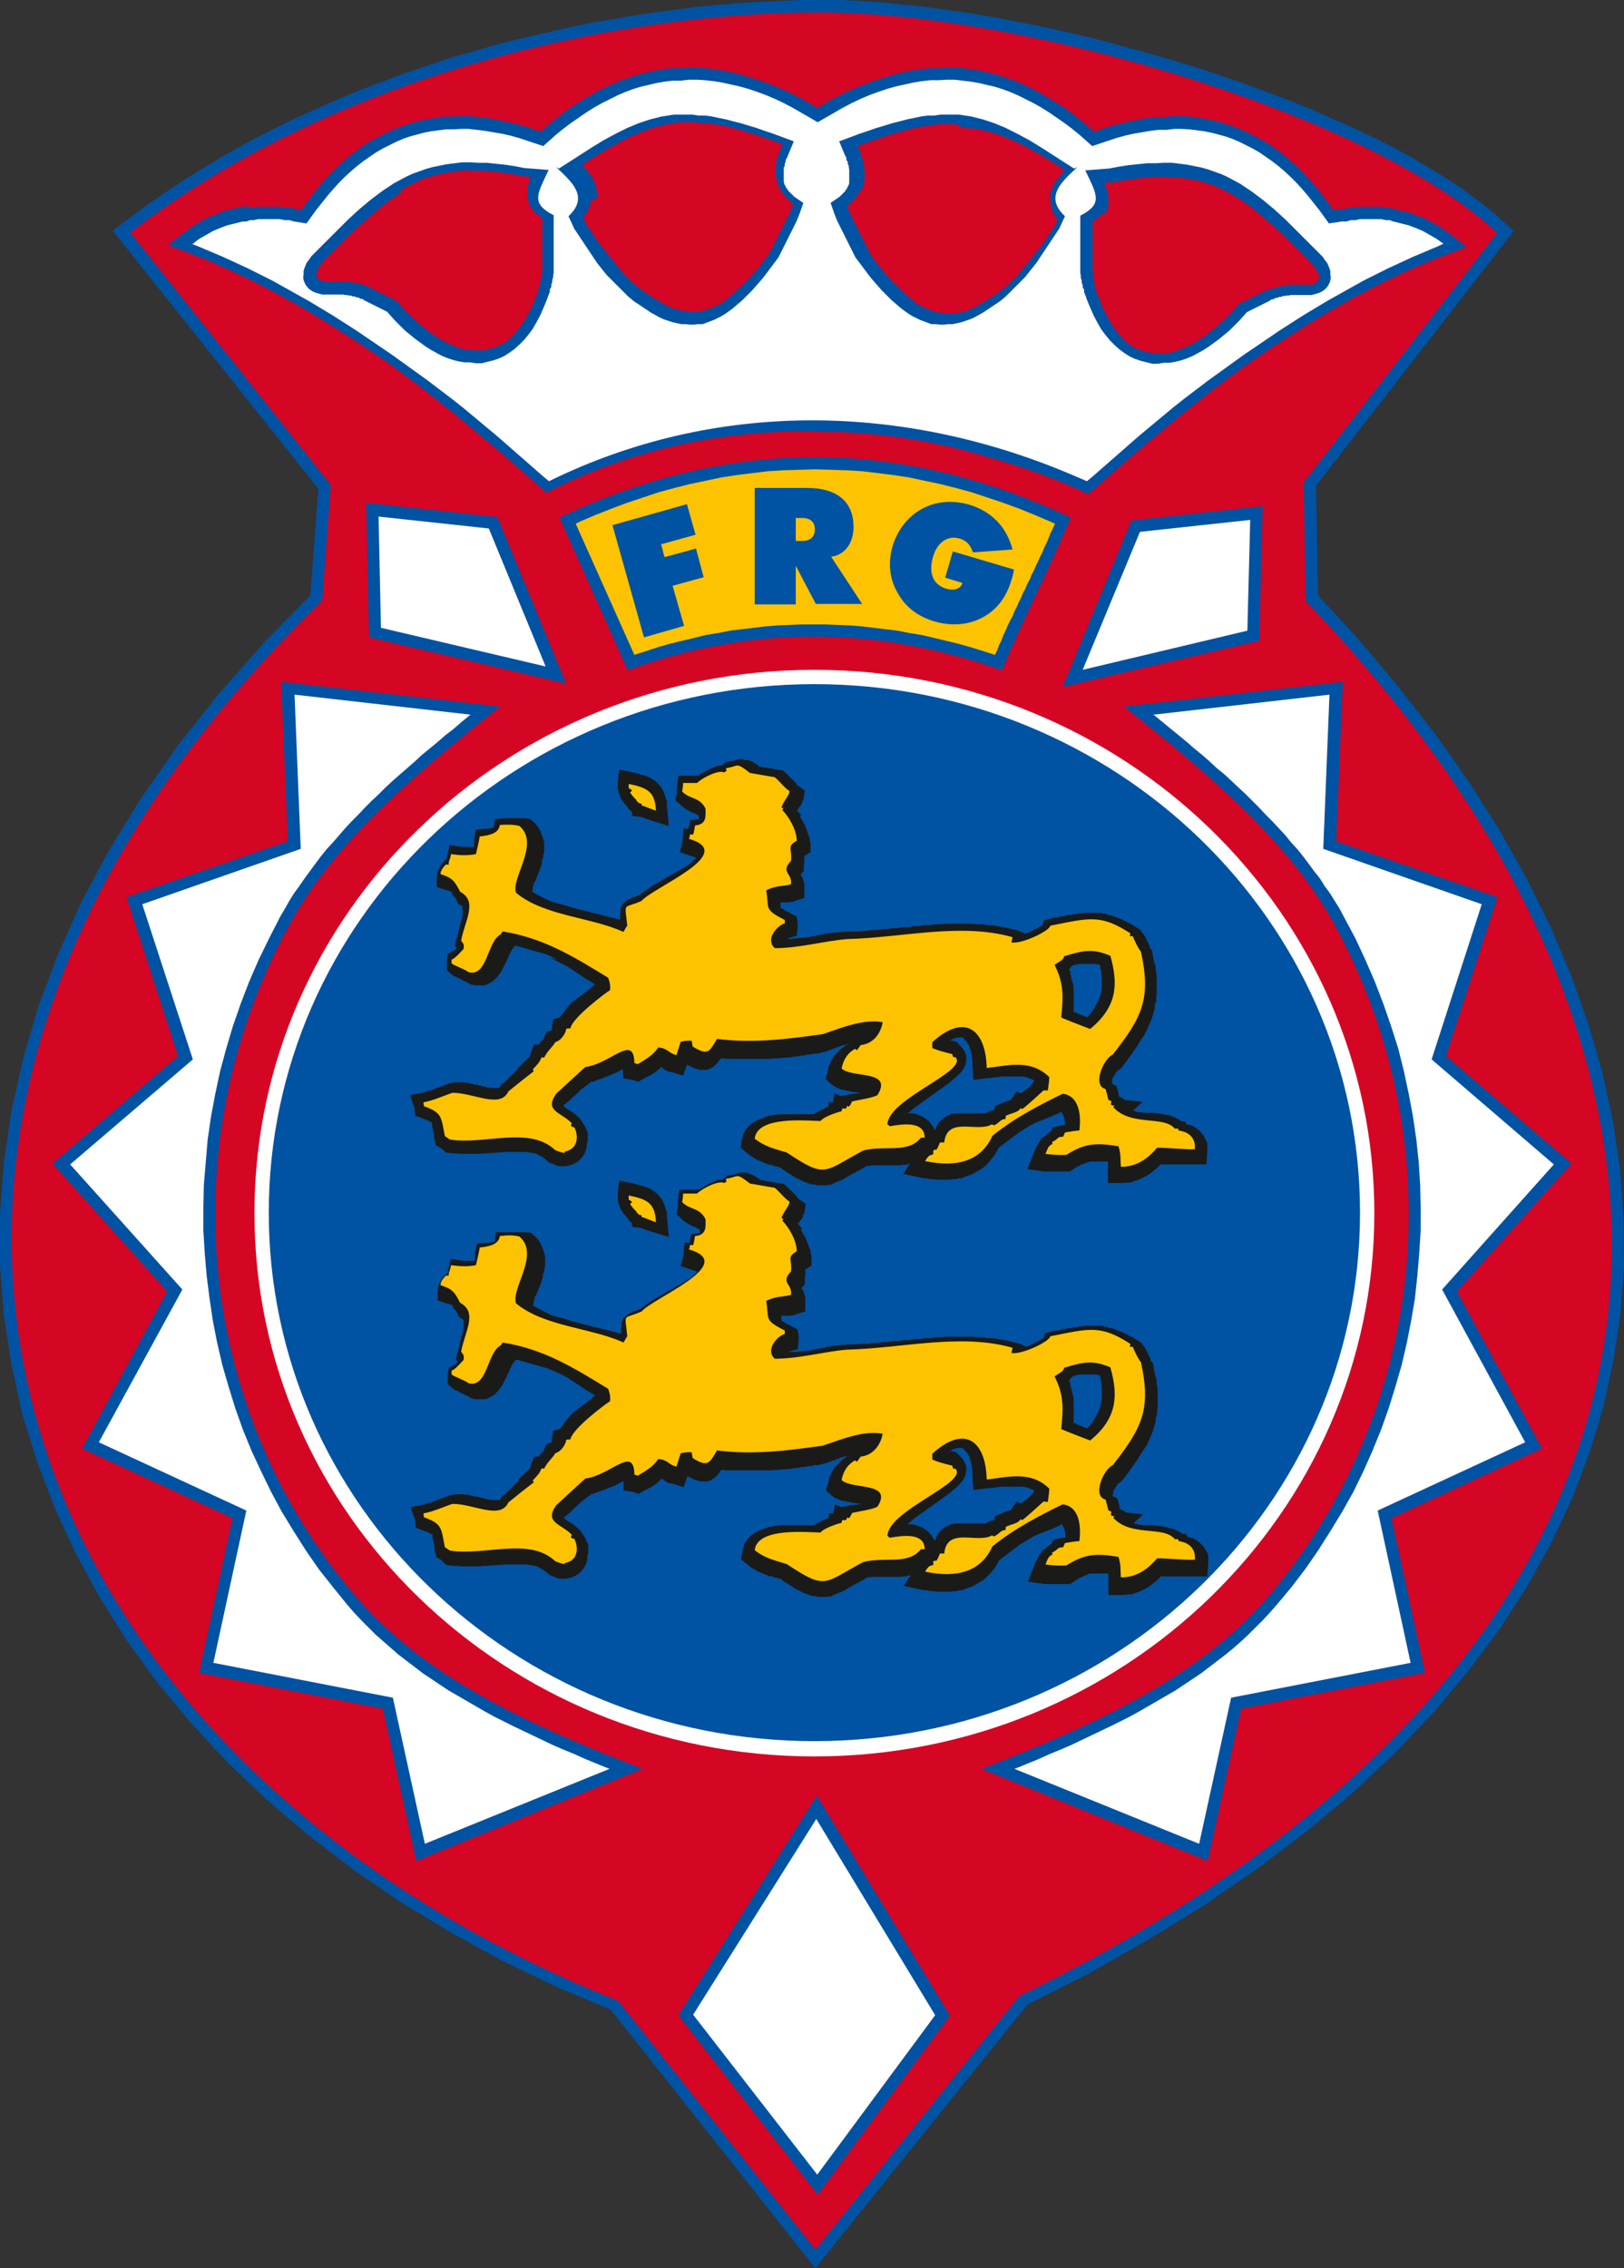
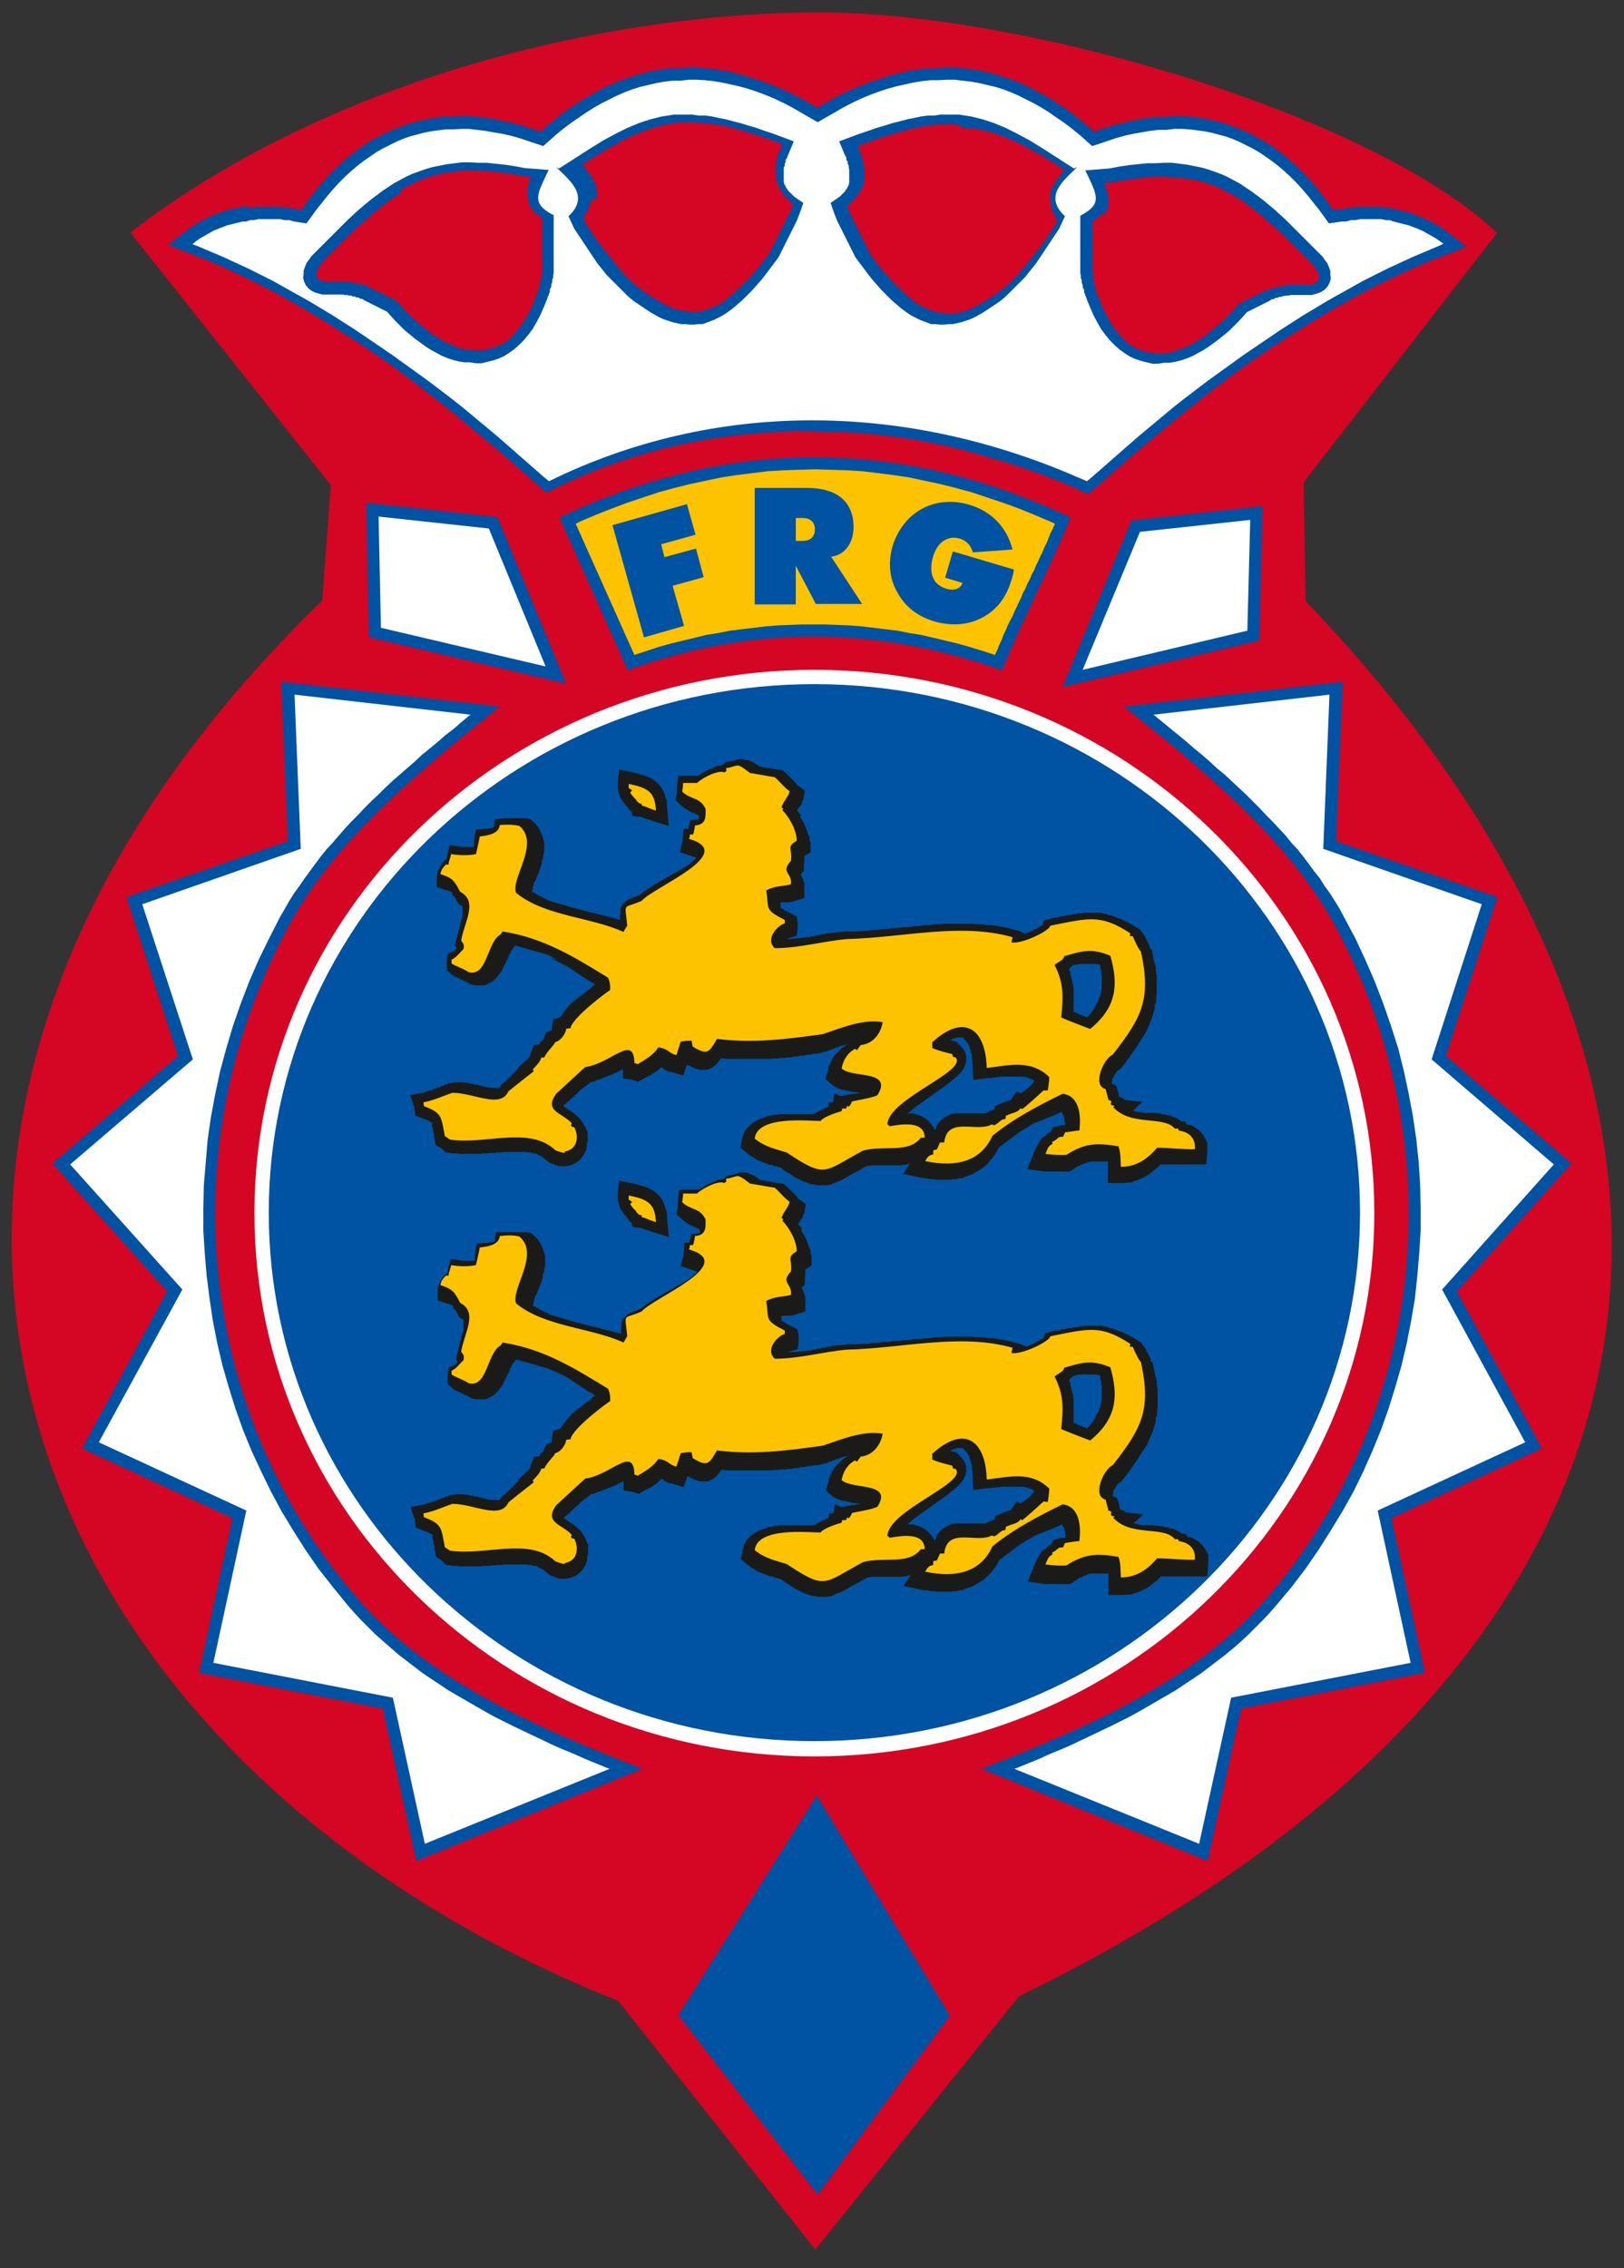
<svg xmlns="http://www.w3.org/2000/svg" id="Ebene_2" viewBox="0 0 34.02 47.51">
  <rect x="0" y="0" width="34.02" height="47.51" fill="#333333" stroke="none" />
  <defs>
    <style>.cls-1{fill:#1a1a18;}.cls-1,.cls-2,.cls-3,.cls-4,.cls-5{fill-rule:evenodd;}.cls-2{fill:#d50524;}.cls-3{fill:#fff;}.cls-4{fill:#fdc300;}.cls-5{fill:#0052a2;}</style>
  </defs>
  <g id="Ebene_1-2">
    <g>
-       <polygon class="cls-5" points="2.36 4.83 2.99 4.36 3.42 4.06 3.85 3.77 4.29 3.5 4.74 3.23 5.19 2.98 5.65 2.74 6.12 2.51 6.58 2.3 7.06 2.09 7.53 1.89 8.01 1.71 8.49 1.53 8.97 1.37 9.45 1.21 9.93 1.07 10.41 .93 10.89 .81 11.37 .7 11.85 .59 12.32 .49 12.79 .41 13.25 .33 13.71 .26 14.17 .2 14.62 .14 15.06 .1 15.5 .06 15.93 .04 16.35 .02 16.76 0 17.16 0 17.59 0 18.03 .02 18.49 .05 18.95 .1 19.43 .15 19.92 .22 20.42 .29 20.92 .38 21.43 .48 21.94 .58 22.46 .7 22.97 .82 23.49 .96 24.01 1.1 24.52 1.25 25.03 1.4 25.53 1.57 26.03 1.74 26.52 1.92 27 2.1 27.47 2.29 27.92 2.49 28.37 2.69 28.8 2.89 29.21 3.1 29.61 3.32 29.98 3.54 30.34 3.76 30.68 3.99 30.99 4.22 31.28 4.45 31.71 4.84 27.57 10.17 27.61 12.47 28.45 13.38 29.29 14.38 30.07 15.38 30.78 16.39 31.42 17.4 31.99 18.42 32.49 19.43 32.92 20.45 33.28 21.47 33.57 22.48 33.79 23.5 33.94 24.51 34.01 25.51 34.02 26.51 33.95 27.5 33.8 28.49 33.59 29.46 33.3 30.42 32.94 31.37 32.5 32.31 31.99 33.23 31.41 34.13 30.75 35.01 30.02 35.88 29.21 36.73 28.33 37.56 27.37 38.36 26.34 39.14 25.24 39.9 24.05 40.63 22.8 41.34 21.52 41.99 17.08 47.51 12.79 42.09 11.66 41.62 10.52 41.07 9.43 40.47 8.39 39.84 7.4 39.16 6.47 38.45 5.59 37.7 4.77 36.92 4.01 36.1 3.3 35.25 2.66 34.37 2.09 33.46 1.58 32.53 1.14 31.57 .77 30.6 .46 29.6 .24 28.58 .08 27.54 0 26.49 0 25.43 .08 24.36 .24 23.27 .48 22.19 .8 21.09 1.21 20 1.7 18.9 2.29 17.8 2.96 16.71 3.72 15.62 4.58 14.54 5.53 13.46 6.5 12.47 6.67 10.24 2.36 4.83" />
      <path class="cls-2" d="M2.73,4.87C7.07,1.53,12.97,.26,17.16,.26c4.39,0,11.64,2.18,14.2,4.62l-4.05,5.22,.04,2.49c10,10.42,8.53,22.16-6,29.22l-4.27,5.31-4.13-5.21C.14,36.8-4.81,23.79,6.75,12.58l.18-2.42L2.73,4.87Z" />
      <polygon class="cls-5" points="7.67 10.53 10.42 10.83 11.86 14.32 7.73 13.35 7.67 10.53" />
      <polygon class="cls-3" points="7.93 10.82 10.24 11.07 11.43 13.96 7.98 13.15 7.93 10.82" />
      <polygon class="cls-5" points="26.45 10.6 23.7 10.9 22.26 14.39 26.38 13.42 26.45 10.6" />
      <polygon class="cls-3" points="26.19 10.89 23.88 11.14 22.68 14.03 26.13 13.21 26.19 10.89" />
      <path class="cls-5" d="M10.5,14.78c-1.84,1.46-3.47,2.85-4.41,4.54-2.58,4.68-1.92,10.3,1.38,14.14,1.43,1.66,3.56,2.65,5.99,3.59l-4.74,1.93-.7-3.19-3.85-.75,.7-3.24-3.15-1.46,1.78-3.29-2.4-2.68,2.63-2.25-1.08-3.33,3.38-1.17-.14-3.34,4.6,.52Z" />
      <polygon class="cls-3" points="9 15.68 8.84 15.81 8.69 15.95 8.53 16.09 8.38 16.22 8.22 16.36 8.07 16.5 7.93 16.64 7.78 16.78 7.64 16.92 7.5 17.07 7.36 17.21 7.23 17.35 7.1 17.5 6.97 17.65 6.84 17.79 6.72 17.94 6.6 18.1 6.49 18.25 6.38 18.4 6.27 18.56 6.16 18.71 6.06 18.87 5.97 19.03 5.87 19.2 5.64 19.65 5.42 20.1 5.22 20.56 5.04 21.03 4.88 21.49 4.74 21.96 4.61 22.44 4.51 22.91 4.42 23.39 4.35 23.87 4.31 24.35 4.27 24.82 4.26 25.3 4.26 25.78 4.29 26.26 4.33 26.73 4.39 27.2 4.46 27.67 4.55 28.13 4.66 28.6 4.79 29.05 4.93 29.5 5.09 29.95 5.27 30.39 5.47 30.82 5.68 31.25 5.9 31.66 6.15 32.07 6.41 32.48 6.68 32.87 6.98 33.25 7.28 33.62 7.42 33.78 7.57 33.94 7.72 34.09 7.87 34.24 8.03 34.38 8.19 34.52 8.35 34.66 8.52 34.79 8.69 34.92 8.86 35.05 9.04 35.17 9.22 35.29 9.4 35.41 9.59 35.52 9.78 35.63 9.97 35.74 10.16 35.85 10.36 35.96 10.56 36.06 10.76 36.16 10.97 36.26 11.18 36.36 11.39 36.46 11.6 36.56 11.81 36.65 12.03 36.74 12.25 36.84 12.47 36.93 12.69 37.02 12.77 37.05 8.9 38.62 8.23 35.56 4.47 34.83 5.16 31.64 2.07 30.21 3.82 27.01 1.47 24.39 4.04 22.19 2.98 18.94 6.3 17.78 6.17 14.55 9.86 14.97 9.83 14.99 9.66 15.13 9.5 15.27 9.33 15.4 9.17 15.54 9 15.68" />
      <path class="cls-5" d="M23.52,14.78c1.84,1.46,3.47,2.85,4.41,4.54,2.58,4.68,1.92,10.3-1.38,14.14-1.43,1.66-3.56,2.65-5.99,3.59l4.74,1.93,.7-3.19,3.85-.75-.7-3.24,3.15-1.46-1.78-3.29,2.4-2.68-2.63-2.25,1.08-3.33-3.38-1.17,.14-3.34-4.6,.52Z" />
      <polygon class="cls-3" points="25.02 15.68 25.18 15.81 25.34 15.95 25.49 16.09 25.65 16.22 25.8 16.36 25.95 16.5 26.1 16.64 26.24 16.78 26.38 16.92 26.52 17.07 26.66 17.21 26.79 17.35 26.93 17.5 27.05 17.65 27.18 17.79 27.3 17.94 27.42 18.1 27.53 18.25 27.65 18.4 27.75 18.56 27.86 18.71 27.96 18.87 28.06 19.03 28.15 19.2 28.39 19.65 28.6 20.1 28.8 20.56 28.98 21.03 29.14 21.49 29.29 21.96 29.41 22.44 29.51 22.91 29.6 23.39 29.67 23.87 29.72 24.35 29.75 24.82 29.76 25.3 29.76 25.78 29.73 26.26 29.69 26.73 29.64 27.2 29.56 27.67 29.47 28.13 29.36 28.6 29.23 29.05 29.09 29.5 28.93 29.95 28.75 30.39 28.56 30.82 28.35 31.25 28.12 31.66 27.87 32.07 27.61 32.48 27.34 32.87 27.05 33.25 26.74 33.62 26.6 33.78 26.45 33.94 26.3 34.09 26.15 34.24 26 34.38 25.84 34.52 25.67 34.66 25.5 34.79 25.33 34.92 25.16 35.05 24.98 35.17 24.8 35.29 24.62 35.41 24.43 35.52 24.24 35.63 24.05 35.74 23.86 35.85 23.66 35.96 23.46 36.06 23.26 36.16 23.05 36.26 22.84 36.36 22.63 36.46 22.42 36.56 22.21 36.65 21.99 36.74 21.77 36.84 21.55 36.93 21.33 37.02 21.25 37.05 25.12 38.62 25.79 35.56 29.55 34.83 28.86 31.64 31.95 30.21 30.21 27.01 32.55 24.39 29.99 22.19 31.04 18.94 27.72 17.78 27.85 14.55 24.16 14.97 24.19 14.99 24.36 15.13 24.53 15.27 24.69 15.4 24.86 15.54 25.02 15.68" />
      <polygon class="cls-5" points="17.11 37.61 14.21 42.21 17.13 45.97 19.9 42.22 17.11 37.61" />
-       <polygon class="cls-3" points="17.1 38.1 14.52 42.2 17.12 45.55 19.59 42.21 17.1 38.1" />
      <path class="cls-3" d="M17.06,14.03c6.48,0,11.73,5.1,11.73,11.38s-5.25,11.38-11.73,11.38-11.73-5.1-11.73-11.38,5.25-11.38,11.73-11.38" />
      <path class="cls-5" d="M17.06,14.33c6.31,0,11.43,4.96,11.43,11.07s-5.12,11.07-11.43,11.07-11.43-4.96-11.43-11.07,5.12-11.07,11.43-11.07" />
      <path class="cls-1" d="M19.57,32.28v-.03s-.06-.09-.06-.09l-.07-.08-.08-.06-.08-.04-.08-.03-.08-.02h-.08s-.03,0-.03,0l.03-.03,.06-.05,.06-.05,.07-.05,.07-.05,.07-.05,.07-.05,.07-.05,.07-.05,.07-.05,.07-.05,.07-.05,.07-.05,.06-.05,.06-.05,.06-.05,.05-.05,.05-.05,.04-.06,.04-.08,.02-.09v-.11s-.04-.1-.04-.1l-.05-.07-.12-.12-.13-.03h0s0,0,0,0l.04-.02,.04-.02h.03s.03-.02,.03-.02h.03s.02,0,.02,0h.02s.02,0,.02,0h.02s.01,0,.01,0h.01s.01,.02,.01,.02h.01s.02,.03,.02,.03l.02,.02,.02,.02,.02,.03,.02,.03,.02,.04v.04s.03,.04,.03,.04v.05s.02,.05,.02,.05v.06s.01,.06,.01,.06v.06s.02,.33,.02,.33l.31-.04h.05s.05-.01,.05-.01h.05s.04-.01,.04-.01h.04s.04-.01,.04-.01h.04s.04,0,.04,0h.04s.04,0,.04,0h.04s.04,0,.04,0h.04s.04,0,.04,0h.03s.03,0,.03,0h.03s.03,0,.03,0h.03s.03,.01,.03,.01h.03s.03,.02,.03,.02h.03s.03,.02,.03,.02h.03s.03,.03,.03,.03h.02s-.01,.02-.01,.02l-.02,.04h-.01s-.02,.03-.02,.03l-.03,.03-.03,.03-.04,.03-.04,.03-.04,.03-.04,.03h-.01s-.08-.04-.08-.04l-.13,.19h0s-.01,0-.01,0h-.02s-.02,.01-.02,.01h-.02s-.03,.02-.03,.02h-.03s-.03,.02-.03,.02l-.17,.07v.06s-.04,.03-.04,.03h0s-.04,0-.04,0l-.11,.06h-.01s-.01,0-.01,0h-.02s-.02,0-.02,0h-.03s-.03,0-.03,0h-.03s-.03,0-.03,0h-.04s-.04,0-.04,0h-.08s-.04,0-.04,0h-.04s-.05,0-.05,0h-.05s-.05,0-.05,0h-.05s-.05,.01-.05,.01h-.05s-.05,.03-.05,.03l-.05,.02-.05,.03-.05,.04-.05,.05-.04,.05-.03,.06v.02Zm2.85-3.3v.04s.02,.04,.02,.04v.04s.02,.04,.02,.04v.04s.02,.04,.02,.04v.04s.01,.04,.01,.04v.04s0,.04,0,.04v.04s0,.04,0,.04v.04s0,.04,0,.04v.08s0,.04,0,.04v.04s0,.04,0,.04v.04s0,.03,0,.03h.03s.05,.03,.05,.03l.05,.02,.05,.02,.05,.02,.05,.02,.02-.02,.04-.04,.03-.04,.03-.04,.03-.04,.02-.04,.02-.04,.02-.04,.02-.04,.02-.03v-.04s.03-.04,.03-.04v-.04s.02-.04,.02-.04v-.04s.01-.04,.01-.04v-.04s0-.04,0-.04v-.04s0-.04,0-.04v-.04s0-.04,0-.04v-.04s-.01-.05-.01-.05v-.05s-.02-.05-.02-.05v-.05s-.02-.03-.02-.03h0s-.03,0-.03,0h-.02s-.02-.01-.02-.01h-.02s-.02,0-.02,0h-.02s-.02,0-.02,0h-.02s-.02,0-.02,0h-.02s-.02,0-.02,0h-.02s-.02,0-.02,0h-.02s-.02,0-.02,0h-.02s-.02,0-.02,0h-.02s-.02,0-.02,0h-.03s-.03,.01-.03,.01h-.03s-.03,.02-.03,.02h-.03s-.03,.02-.03,.02h0s-.04,.04-.04,.04l-.02,.02v.04s.03,.04,.03,.04Zm-10.9-.31l.06,.03,.06,.03,.06,.03,.06,.03,.06,.03,.06,.03,.06,.04,.06,.04,.06,.04,.06,.04,.06,.04,.06,.04,.06,.04,.07,.04,.1,.06h0s0,0,0,0l-.03,.02-.03,.02-.03,.03-.03,.03-.04,.03-.04,.03-.04,.03-.04,.03-.04,.03-.04,.03-.04,.03-.04,.03-.04,.04-.04,.04-.04,.04-.03,.04-.03,.04-.03,.04-.03,.04-.03,.04-.03,.04h0s-.14,.04-.14,.04l-.03,.17h0s0,.01,0,.01h0s0,.02,0,.02h0s0,.02,0,.02h0s0,.02,0,.02h0s0,0,0,0h0s0,0,0,0l-.11,.04-.05,.1h0s0,.01,0,.01h0s-.01,.02-.01,.02v.02s-.03,.02-.03,.02l-.02,.02-.02,.02-.02,.03v.02s-.11,0-.11,0l-.08,.2h0s0,.02,0,.02h0s-.01,.03-.01,.03l-.02,.02-.03,.03-.2,.19h.01s0,.02,0,.02l-.03,.03-.03,.03-.03,.03-.03,.03-.03,.03-.03,.03-.03,.03-.03,.03-.03,.03-.08,.06-.04,.07h0s0,0,0,0h0s0,0,0,0h0s0,0,0,0h0s-.01,0-.01,0h-.01s-.02,0-.02,0h-.02s-.03,0-.03,0h-.03s-.03,0-.03,0h-.03s-.04-.01-.04-.01h-.04s-.04-.02-.04-.02h-.04s-.04-.02-.04-.02h-.04s-.05-.02-.05-.02h-.05s-.05-.02-.05-.02h-.05s-.05-.02-.05-.02h-.05s-.05-.01-.05-.01h-.05s-.05,0-.05,0h-.08s-.07,.02-.07,.02h-.04s-.04,.03-.04,.03h-.04s-.04,.03-.04,.03h-.04s-.04,.03-.04,.03h-.04s-.04,.03-.04,.03h-.04s-.04,.03-.04,.03h-.04s-.04,.02-.04,.02h-.03s-.03,.02-.03,.02l-.31,.06,.09,.26h0s0,0,0,0h0s.02,.17,.02,.17l.21,.08,.05,.02,.04,.02,.03,.02h.02s0,.02,0,.02h0s0,.01,0,.01h0s0,.03,0,.03v.03s.02,.04,.02,.04v.05s.02,.06,.02,.06v.06s.04,.18,.04,.18l.11,.06h0s0,.01,0,.01h.01s.01,.02,.01,.02h.01s.01,.02,.01,.02l.06,.05,.14,.02h.08s.08,.01,.08,.01h.08s.08,0,.08,0h.08s.08,0,.08,0h.08s.08-.01,.08-.01h.08s.08-.01,.08-.01h.07s.07-.01,.07-.01h.07s.07-.01,.07-.01h.07s.07,0,.07,0h.07s.06,0,.06,0h.06s.06,0,.06,0h.06s.06,.01,.06,.01h.05s.05,.02,.05,.02h.05s.05,.03,.05,.03l.04,.02,.04,.02,.04,.03,.04,.03,.07,.06,.07,.03h.03s.03,.03,.03,.03h.03s.04,.02,.04,.02h.03s.03,0,.03,0h.07s.11-.02,.11-.02l.08-.03,.07-.04,.06-.05,.05-.06,.04-.06,.03-.07,.02-.07v-.07s.02-.06,.02-.06v-.06s0-.06,0-.06v-.06s-.03-.06-.03-.06l-.02-.06-.03-.05-.07-.11-.07-.07-.06-.05-.05-.04-.05-.03-.05-.03-.04-.03-.03-.02h0s0-.02,0-.02v-.02s.03-.01,.03-.01l.04-.04,.04-.03,.04-.04,.04-.04,.04-.04,.04-.03,.04-.04,.04-.04,.04-.03,.04-.03,.04-.03,.04-.03,.04-.03,.02-.02h.05s.06-.03,.06-.03l.06-.02,.06-.02,.05-.02,.05-.02,.05-.02,.05-.02,.05-.02,.04-.02,.04-.02,.04-.02,.04-.02,.03-.02h0s0,.2,0,.2l.2,.03h0s0,0,0,0l.12,.04,.14-.08,.04-.02,.04-.02,.04-.02,.03-.02,.03-.02,.03-.02,.03-.02,.03-.03,.03-.03,.03-.03h.01s0,0,0,0h.02s.03,.03,.03,.03l.03,.02,.04,.02,.04,.02h.04s.26,.08,.26,.08l.08-.23h0s.02,.01,.02,.01l.06,.03,.06,.03,.06,.02,.07,.02h.07s.08,0,.08,0l.08-.03,.06-.04,.05-.04,.04-.05,.03-.04,.03-.04h.06s.07,.01,.07,.01h.07s.07,0,.07,0h.07s.07,0,.07,0h.07s.07,0,.07,0h.07s.07,0,.07,0h.07s.07,0,.07,0h.07s.07,0,.07,0h.07s.07-.01,.07-.01h.07s.07-.01,.07-.01h.07s.07-.01,.07-.01h.07s.07-.02,.07-.02h.07s.07-.02,.07-.02h.07s.07-.02,.07-.02h.07s.07-.02,.07-.02h.07s.09-.02,.09-.02l.06-.02h.04s.04-.03,.04-.03h.04s.04-.03,.04-.03h.04s.04-.03,.04-.03h.04s.04-.03,.04-.03h.04s.04-.02,.04-.02h.04s.04-.02,.04-.02h.03s-.01,.01-.01,.01h-.03s-.05,.04-.05,.04l-.03,.02-.03,.02-.03,.03-.03,.03-.03,.03-.03,.03-.03,.03-.03,.04-.02,.04-.02,.04-.02,.04-.02,.04-.02,.05v.05s-.06,.19-.06,.19l.15,.13,.05,.03,.05,.02,.05,.02,.05,.02h.05s.05,.02,.05,.02h.05s.04,.02,.04,.02h.04s.04,.01,.04,.01h.04s.04,.01,.04,.01h.04s.02,0,.02,0h-.02s-.03,.01-.03,.01h-.03s-.04,.01-.04,.01h-.04s-.04,.01-.04,.01h-.04s-.04,.01-.04,.01l-.16,.03h0s-.13-.06-.13-.06l-.03,.19h-.09s-.01,.1-.01,.1h-.02s-.04,.02-.04,.02l-.04,.02-.04,.02-.04,.02-.04,.02-.04,.02-.04,.03h-.01s-.07,0-.07,0h-.05s-.05,0-.05,0h-.05s-.06,0-.06,0h-.06s-.06,0-.06,0h-.06s-.06,0-.06,0h-.06s-.06,0-.06,0h-.06s-.06,.01-.06,.01h-.06s-.06,.02-.06,.02h-.06s-.06,.03-.06,.03l-.06,.02-.06,.02-.06,.03-.06,.03-.06,.04-.05,.05-.05,.05-.04,.06-.03,.07-.02,.08-.04,.2,.16,.13,.05,.04,.05,.03,.05,.03,.05,.03,.05,.02,.05,.02,.05,.02,.05,.02,.05,.02h.05s.05,.03,.05,.03h.05s.04,.02,.04,.02h.04s0,.01,0,.01l.04,.03,.07,.05,.07,.04,.06,.04,.06,.04,.06,.03,.06,.03,.06,.03,.06,.02,.05,.02,.06,.02h.06s.06,.02,.06,.02h.06s.06,0,.06,0h.06s.05-.01,.05-.01h.05s.05-.03,.05-.03l.05-.02,.05-.02,.05-.02,.05-.02,.05-.03,.05-.03,.05-.03,.11-.06,.06-.03,.07-.04,.07-.04,.05-.03h0s.03,0,.03,0h.03s.03-.01,.03-.01h.04s.04,0,.04,0h.04s.04,0,.04,0h.04s.04,0,.04,0h.04s.04,0,.04,0h.04s.04,0,.04,0h.04s.04,0,.04,0h.04s.05,0,.05,0h.05s.05-.01,.05-.01h.05s.05-.02,.05-.02h.05s0-.01,0-.01l-.15,.23,.42,.09h.07s.07,.02,.07,.02h.07s.06,.01,.06,.01h.06s.06,0,.06,0h.06s.06,0,.06,0h.06s.06-.01,.06-.01h.06s.06-.02,.06-.02h.06s.06-.03,.06-.03l.06-.02,.06-.02,.05-.02,.05-.03,.05-.03,.05-.03,.05-.03,.05-.04,.04-.04,.04-.04,.04-.04,.04-.05,.04-.05,.03-.05,.03-.05,.03-.06h0s.04-.03,.04-.03l.04-.03,.04-.03,.04-.03,.04-.03,.04-.03,.04-.03,.04-.03,.04-.03,.04-.03,.04-.03,.05-.03,.05-.03,.05-.03,.05-.03,.05-.03,.05-.03,.05-.02,.05-.02,.05-.02,.05-.02,.05-.02,.05-.02,.05-.02,.05-.02,.04-.02,.05-.02,.04-.02,.04-.02h0s0,0,0,0h.01s.01,.02,.01,.02v.02s.03,.03,.03,.03v.03s.02,.04,.02,.04v.04s.01,.05,.01,.05v.05s0,0,0,0h-.01s-.03,0-.03,0h-.04s-.18,.05-.18,.05l-.03,.08-.04,.02-.05,.04-.02,.02h0s0,.01,0,.01l-.09,.05-.1,.17-.02,.04-.02,.04-.02,.05-.14,.35,.36,.05h.04s.04,0,.04,0h.03s.03,0,.03,0h.03s.03,0,.03,0h.03s.03,0,.03,0h.05s.03,0,.03,0h.03s.03,0,.03,0h.03s.1,0,.1,0l.09-.06,.03-.02,.03-.02,.03-.02,.03-.02h.03s.03-.03,.03-.03h.03s.03-.02,.03-.02h.02s.02-.02,.02-.02h.02s.02-.01,.02-.01h.02s.02,0,.02,0h.02s.02,0,.02,0h.02s.03,0,.03,0h.03s.03,0,.03,0h.03s.03,0,.03,0h.03s.03,0,.03,0h.03s.03,0,.03,0h.02s0,0,0,0v.02s0,.02,0,.02v.02s0,.02,0,.02v.03s0,.03,0,.03v.03s0,.28,0,.28h.32s.08-.01,.08-.01h.08s.07-.03,.07-.03l.07-.02,.07-.03,.06-.03,.06-.03,.06-.04,.05-.04,.05-.04,.05-.04,.04-.04,.04-.04h0s0,0,0,0h.02s.02,0,.02,0h.02s.02,0,.02,0h.02s.03,0,.03,0h.05s.03,0,.03,0h.03s.03,0,.03,0h.03s.03,0,.03,0h.03s.03,0,.03,0h.03s.03,0,.03,0h.03s.03,0,.03,0h.03s.03,0,.03,0h.03s.03,0,.03,0h.03s.03,0,.03,0h.03s.25,0,.25,0l.02-.27v-.06s0-.06,0-.06v-.06s-.03-.06-.03-.06l-.03-.05-.03-.05-.04-.05-.04-.04-.05-.04-.05-.03-.05-.03-.06-.02h-.05s-.04-.07-.04-.07h-.08s0-.01,0-.01l-.05-.03-.05-.03-.05-.02-.05-.02h-.05s-.05-.03-.05-.03h-.05s-.05-.02-.05-.02h-.05s-.05-.01-.05-.01h-.05s-.05-.01-.05-.01h-.05s-.05,0-.05,0h-.04s-.04,0-.04,0h-.04s-.04-.01-.04-.01h-.04s-.04-.02-.04-.02h-.04s-.03-.02-.03-.02l.2-.18-.38-.04v-.02s-.11-.05-.11-.05v-.02s-.01-.03-.01-.03v-.03s-.05-.15-.05-.15l-.09-.04v-.03s.01-.04,.01-.04v-.04s.03-.04,.03-.04l.02-.04,.02-.03,.02-.03,.02-.02h0s.06-.04,.06-.04l.09-.11,.05-.07,.05-.07,.05-.07,.05-.07,.05-.07,.04-.07,.04-.06,.04-.06,.04-.06,.04-.06,.03-.07,.03-.07,.03-.07,.03-.07,.02-.07,.02-.07,.02-.07v-.07s.03-.07,.03-.07v-.07s.01-.08,.01-.08v-.08s0-.08,0-.08v-.08s0-.08,0-.08v-.08s-.02-.09-.02-.09v-.09s-.03-.09-.03-.09l-.02-.09-.03-.17-.05-.05h0s0-.03,0-.03v-.02s-.02-.02-.02-.02v-.02s-.02-.02-.02-.02v-.02s-.02-.02-.02-.02v-.02s-.02-.02-.02-.02v-.02s-.01-.01-.01-.01l-.02-.04-.09-.12-.1-.06-.06-.04-.06-.03-.06-.03-.06-.03-.06-.03-.06-.02-.05-.02-.05-.02-.05-.02h-.05s-.05-.03-.05-.03h-.05s-.05-.02-.05-.02h-.05s-.05,0-.05,0h-.05s-.05,0-.05,0h-.05s-.05,0-.05,0h-.05s-.06,.01-.06,.01h-.06s-.06,.02-.06,.02h-.06s-.06,.02-.06,.02h-.06s-.06,.02-.06,.02h-.07s-.07,.03-.07,.03h-.07s-.22,.06-.22,.06l-.03,.1h0s-.01,.01-.01,.01h-.02s-.02,.02-.02,.02h-.02s-.02,.03-.02,.03h-.03s-.03,.03-.03,.03h-.03s-.03,.03-.03,.03h-.03s-.03,.03-.03,.03h-.03s-.03,.02-.03,.02h-.03s0,.01,0,.01l-.13-.06-.12-.03-.11-.03-.11-.02-.11-.02-.11-.02h-.11s-.11-.02-.11-.02h-.11s-.11-.01-.11-.01h-.11s-.11,0-.11,0h-.11s-.11,0-.11,0h-.11s-.11,.01-.11,.01h-.11s-.11,.02-.11,.02h-.11s-.11,.02-.11,.02h-.11s-.11,.02-.11,.02h-.11s-.11,.02-.11,.02h-.11s-.11,.02-.11,.02h-.11s-.11,.02-.11,.02h-.11s-.11,.02-.11,.02h-.11s-.11,.01-.11,.01h-.12s-.05,0-.05,0h-.05s-.05,.01-.05,.01h-.05s-.05,.01-.05,.01h-.05s-.05,.01-.05,.01h-.05s-.05,.02-.05,.02h-.05s-.05,.02-.05,.02h-.05s-.05,.02-.05,.02h-.05s-.05,.02-.05,.02h-.05s-.05,.02-.05,.02h-.05s-.05,.01-.05,.01h-.05s-.05,.01-.05,.01h-.05s-.05,.01-.05,.01h-.05s-.05,0-.05,0h-.04s-.03,0-.03,0h0s.02-.01,.02-.01h.01s0,0,0,0l.17-.05,.02-.17h0s0-.02,0-.02v-.02s0-.02,0-.02v-.02s0-.02,0-.02l-.02-.14-.19-.1-.06-.03-.04-.03-.03-.02h-.02s0-.01,0-.01h0s0-.02,0-.02v-.03s0-.05,0-.05h0s.03,0,.03,0h.03s.03,0,.03,0h.03s.03,0,.03,0h.03s.04-.01,.04-.01h.04s.04-.02,.04-.02l.2-.06v-.23s0-.07,0-.07l-.02-.06-.02-.06-.02-.04-.02-.03,.07-.08v-.13s.01-.06,.01-.06v-.05s0-.04,0-.04v-.03s.13-.08,.13-.08v-.2s-.02-.06-.02-.06v-.06s-.03-.06-.03-.06l-.02-.06-.02-.05-.02-.05-.02-.05-.03-.05-.03-.05-.03-.05h0s.02-.03,.02-.03l-.08-.1v-.02s.03-.02,.03-.02v-.02s.03-.03,.03-.03l.02-.03,.02-.03v-.04s.03-.04,.03-.04l.03-.19-.14-.1h-.01s-.01-.02-.01-.02h-.01s-.01-.03-.01-.03l-.02-.02-.02-.02-.02-.02-.02-.02-.02-.02-.02-.02-.02-.02-.02-.02-.02-.02-.02-.02-.08-.07-.1-.02h-.03s-.03-.01-.03-.01h-.03s-.03-.01-.03-.01h-.03s-.03-.01-.03-.01h-.03s-.03-.01-.03-.01h-.03s-.03-.01-.03-.01h-.03s-.03-.01-.03-.01h-.03s0,0,0,0h0s-.05-.04-.05-.04l-.05-.03-.04-.03-.05-.02-.05-.02-.06-.02h-.06s-.05,0-.05,0h-.04s-.03,.02-.03,.02h-.03s-.02,.02-.02,.02h-.03s-.03,.01-.03,.01l-.11,.02-.08,.07h0s-.06,.01-.06,.01h-.05s-.05,.03-.05,.03l-.05,.02-.05,.02-.05,.02-.05,.03-.05,.03-.05,.03-.04,.03h0s0,0,0,0h-.02s-.02,0-.02,0h-.09s-.02,0-.02,0h-.04s-.23,0-.23,0l-.03,.24v.02s0,.02,0,.02v.02s0,.02,0,.02v.02s0,.02,0,.02l-.03,.15,.14,.13,.05,.04,.05,.03,.05,.03,.04,.02,.04,.02h.03s.03,.03,.03,.03h.02s.02,.02,.02,.02h.01s.01,.02,.01,.02h0s0,.02,0,.02v.04s-.18,.02-.18,.02l-.04,.18h-.1s-.02,.22-.02,.22h0s0,.02,0,.02h0s0,.01,0,.01h0s0,.01,0,.01l-.06,.23,.3,.1,.05,.02-.02,.02-.04,.03-.04,.04-.05,.04-.06,.04-.06,.04-.07,.04-.07,.04-.07,.04-.07,.04-.07,.04-.07,.04-.07,.04-.07,.04-.07,.04-.06,.04-.06,.04-.06,.04-.05,.04-.05,.04h0s-.02,.01-.02,.01l-.05,.02-.04,.02h-.04s-.04,.03-.04,.03l-.05,.02-.06,.04-.07,.06-.04,.09v.08s-.01,.06-.01,.06v.05s0,.05,0,.05l-.07-.02-.07-.02-.08-.02-.08-.02-.08-.02-.08-.02-.08-.02-.08-.02-.08-.02-.08-.02-.08-.02-.07-.02-.07-.02-.07-.02-.07-.02-.07-.02-.07-.02-.07-.02-.07-.02-.06-.02-.06-.03-.06-.03-.06-.03-.06-.03-.05-.03-.05-.03h-.02s0-.01,0-.01v-.03s.01-.03,.01-.03v-.04s.02-.04,.02-.04v-.04s.03-.04,.03-.04l.02-.05,.02-.05,.02-.05,.02-.05,.02-.05,.02-.06,.02-.06v-.06s.03-.06,.03-.06v-.06s.02-.06,.02-.06v-.06s0-.07,0-.07v-.07s-.02-.07-.02-.07l-.02-.07-.03-.07-.03-.07-.04-.06-.05-.06-.1-.09-.1-.02h-.03s-.03,0-.03,0h-.03s-.03,0-.03,0h-.03s-.03,0-.03,0h-.03s-.03,0-.03,0h-.09s-.03,0-.03,0h-.03s-.03,0-.03,0h-.22s-.03,.2-.03,.2h0s-.01,0-.01,0h-.02s-.02,.01-.02,.01h-.02s-.03,.01-.03,.01h-.03s-.03,0-.03,0l-.21,.02-.04,.2v.02s0,.02,0,.02v.02s0,.02,0,.02v.02s0,.02,0,.02v.02s0,.02,0,.02h-.02s-.03,0-.03,0h-.03s-.03,0-.03,0h-.03s-.03,0-.03,0h-.03s-.03,0-.03,0h-.03s-.25-.04-.25-.04l-.06,.25v.03s-.01,.02-.01,.02l-.03,.02-.03,.03-.03,.03-.03,.04-.03,.06-.03,.07-.02,.09v.23s.21,.07,.21,.07h.03s.03,.02,.03,.02h.02s.02,.02,.02,.02h.01s0,.01,0,.01h0s0,.01,0,.01h0s.01,.02,.01,.02v.02s.03,.02,.03,.02l.02,.03,.02,.03,.05,.1,.08,.05h.01s0,.02,0,.02h0s0,.01,0,.01h0s0,0,0,0h0s0,.01,0,.01h0s0,.02,0,.02h0s0,.03,0,.03v.02s0,.02,0,.02v.02s0,.03,0,.03v.03s-.01,.03-.01,.03v.03s-.02,.03-.02,.03v.03s-.02,.04-.02,.04v.04s-.02,.04-.02,.04v.04s-.02,.04-.02,.04v.04s-.02,.04-.02,.04v.04s-.02,.04-.02,.04l-.03,.14,.04,.06h0s-.03,.03-.03,.03l-.02,.02h0s-.14,.07-.14,.07l-.02,.14h0s0,.02,0,.02h0s0,.02,0,.02h0s0,.02,0,.02v.14s.11,.1,.11,.1l.03,.02,.03,.02h.03s.03,.03,.03,.03h.03s.03,.03,.03,.03h.03s.03,.03,.03,.03h.03s.02,.02,.02,.02h.02s.02,.02,.02,.02h.01s0,0,0,0l.04,.03,.1,.02h.07s.07,0,.07,0h.07s.06-.03,.06-.03l.06-.03,.05-.03,.04-.04,.04-.04,.03-.04,.03-.04,.03-.04,.02-.04,.02-.04,.02-.04,.02-.04,.02-.04,.02-.04,.02-.04,.02-.04v-.03s.03-.03,.03-.03v-.03s.03-.03,.03-.03v-.02s.03-.02,.03-.02v-.02s.02-.01,.02-.01h0s0-.01,0-.01h0s.03-.02,.03-.02h.01s.07,.02,.07,.02l.07,.02,.07,.02,.07,.02,.07,.02,.07,.02,.07,.02,.07,.02,.07,.02,.07,.03,.06,.03,.06,.03,.06,.03Zm2.3-3.61l-.05-.05-.06-.05-.06-.04-.06-.03-.07-.03-.07-.02-.07-.02-.07-.02-.34-.07-.03,.28h0s0,.02,0,.02h0s0,.02,0,.02h0s0,.02,0,.02v.07s.05,.16,.05,.16l.02,.04,.02,.03,.02,.03,.02,.03,.03,.03,.03,.04,.02,.02h0s.03,.05,.03,.05l.04,.03h.01s.02,.1,.02,.1l.17,.02h0s0,0,0,0h.01s.02,.01,.02,.01h.02s.02,.02,.02,.02h.03s.03,.02,.03,.02h.03s.04,.02,.04,.02l.39,.12-.04-.44v-.08s-.03-.08-.03-.08l-.02-.07-.03-.07-.04-.07-.05-.06Z" />
      <path class="cls-4" d="M22.84,30.17c.56-.46,.59-.93,.42-1.53-.38-.16-.57-.11-.97,.01,0,.07-.1,.11-.2,.18,.19,.37,.19,.65,.14,1.1,.02,.02,.6,.24,.6,.24m-9.09-4.58c-.02-.39-.18-.47-.57-.55,0,.03,0,.06,0,.09q.05,.02,.07,.05s-.03,.03-.04,.04c0,.01,.1,.14,.12,.14,.01,.04,.08,.11,.12,.09,0,.01,0,.03,.01,.05,.06,0,.08,.03,.29,.1Zm-1.91,7.15c.29-.05,.29-.34,.2-.51q-.06,0-.07-.04s.01-.03,.02-.04c-.21-.23-.59-.25-.33-.62,.21-.19,.41-.38,.61-.56,.54-.07,1.02-.71,1.03-.08,.02,0,.04,.01,.07,.02,.2-.12,.33-.2,.43-.35,.21,.02,.21,.12,.38,.16,.03-.09,.06-.19,.09-.28q.13-.03,.23-.02s.01,.08,.02,.12c.32,.2,.35,.11,.51-.16,.76,.1,1.51,0,2.22-.1,.41-.14,.85-.32,1.25-.25-.03,.19-.17,.45-.46,.48-.03,.04-.05,.07-.08,.11,0-.01-.02-.02-.04-.03-.13,.07-.24,.2-.28,.41,.21,.21,1.09,.03,.75,.56-.12,.06-.35,.09-.53,.13q-.04,.09-.07,.11s-.03-.01-.04-.02c0,.02,0,.04-.02,.06-.03,0-.06,0-.08,0,0,.02,0,.04-.02,.06-.06,.01-.37,.11-.43,.2-.25,0-1.33-.12-1.38,.37,.21,.17,.44,.22,.67,.29,.83,.55,.76,.41,1.6-.04,.43-.12,.95,.07,1.21-.27,.03,0,.06,0,.08,0,0-.35-.45-.29-.73-.24-.02-.01-.03-.03-.05-.04,.02-.54,1.72-1.12,1.42-1.41-.05,.03-.06-.05-.06-.06q-.33-.08-.42-.13s0-.08,0-.12c.68-.62,1.12-.27,1.14,.54,.49-.06,.93-.18,1.31,.19,0,.09-.02,.19-.03,.28t-.09-.01s-.41,.38-.45,.39c0,0-.02-.01-.03-.02-.05,.09-.15,.09-.31,.16,0,.02,0,.04-.01,.07-.1,0-.1,.06-.23,.13-.02,0-.03-.01-.05-.02-.31,.18-.94-.19-1,.38-.03,0-.06,0-.09,0-.02,.05-.04,.1-.07,.15-.02,0-.05,0-.07,.01,0,.02,0,.05,0,.08-.08,.02-.1,.02-.17,.14,.67,.14,1.17,0,1.41-.53,.47-.38,1-.65,1.47-.88,.36,.04,.39,.48,.35,.77q-.07,0-.3,.04s-.02,.05-.04,.09c-.14,0-.08,.04-.23,.11,0,.01,0,.02,.01,.04-.08,.04-.09,.06-.15,.21q.25,.03,.44,.02c.4-.26,.66-.25,1.09-.18,.05,.16,.04,.24,.05,.43,.35,0,.58-.19,.76-.4,.26,0,.56,.04,.79,.03,.02-.22-.11-.36-.34-.39,0-.02,0-.03-.02-.04-.02,0-.03,0-.06,0-.23-.29-.92-.04-1.29-.45,.01-.01,.02-.02,.03-.03q-.06,0-.08-.03s.01-.04,.01-.07c-.02,0-.04-.02-.06-.02-.02-.08-.04-.16-.06-.23-.29-.07-.04-.64,.15-.72,.61-.78,.81-1.16,.59-2.16-.04-.03-.15-.26-.17-.32t-.06,0s0-.04,.01-.06c-.63-.41-.87-.32-1.68-.16,0,.1-.59,.39-.81,.35,0-.04,.02-.08,.02-.11-1.09-.31-2.29,.01-3.47,.04-.48,.04-.99,.19-1.51,.19-.21-.19,.06-.48,.21-.52,0-.02,0-.04,0-.07-.45-.23-.32-.23-.39-.62,.21-.11,.37-.08,.52-.13,.03-.24-.23-.24,0-.49,.03-.26-.1-.29,.12-.42,0-.22-.16-.5-.3-.64,0-.01,.01-.02,.02-.03-.01-.01-.02-.02-.04-.03,.06-.16,.16-.24,.17-.34-.11-.07-.2-.2-.31-.29-.17-.03-.34-.06-.52-.09-.31-.24-.22-.14-.5-.1,0,.02,0,.04,.01,.06-.01,0-.03,.02-.05,.03-.1-.06-.43,.09-.57,.22-.1,0-.19,0-.29,0,0,.06-.01,.12-.02,.18,.17,.17,.37,.11,.49,.36,0,.15,.03,.33-.22,.35-.01,.06-.02,.13-.04,.19-.02,0-.05,0-.07,0,0,.03,0,.06-.02,.09,1.05,.3-.74,1.01-.99,1.3-.4,.18-.35,0-.3,.52-.03,.04-.05,.09-.08,.13-.67-.31-1.66-.33-2.25-.82-.11-.31,.51-1.03,.07-1.4-.13-.03-.24-.03-.41-.01-.02,.18-.23,.22-.42,.24-.02,.12-.05,.24-.08,.37-.15,.03-.32,.03-.52,0-.02,.11-.06,.16-.05,.22t-.06,0s-.12,.11-.11,.2c.25,.08,.29,.14,.41,.37,.38,.2,.09,.62,.02,1.02,.04,.07,.07,.06,.05,.18-.04,.03-.16,.19-.25,.22,0,.02,0,.05,0,.08,.04,.04,.3,.13,.35,.18,.4,.12,.39-.64,.68-.79,.01-.02,.03-.04,.04-.06,.87,.14,1.49,.53,2.21,.97,.03,.08,.05,.15,.04,.26-.06,.03-.8,.58-.83,.8-.03,0-.06,0-.09,.01,0,.07-.09,.24-.23,.28-.04,.09-.15,.16-.23,.32-.02,0-.03,0-.06,0-.03,.1-.08,.14-.18,.25,0,.01,.02,.02,.02,.04-.18,.14-.36,.28-.53,.42-.17,.37-.72,.03-1.17,.03-.16,.05-.39,.16-.61,.2,0,.02,.01,.05,.01,.08,.39,.14,.36,.23,.44,.63,.04,.02,.07,.05,.11,.07,.74,.11,1.66-.29,2.2,.22q.11,.05,.2,.06Z" />
      <path class="cls-5" d="M8.39,4.05l-.12,.07-.11,.08-.11,.08-.11,.09-.11,.09-.11,.1-.12,.1-.12,.11-.12,.11-.12,.12-.12,.12-.13,.13-.13,.13-.13,.14-.02,.04-.02,.03-.02,.03-.02,.03v.03s-.02,.03-.02,.03v.03s0,.03,0,.03v.03s.02,.02,.02,.02l.02,.02,.03,.02,.03,.02h.04s.05,.02,.05,.02h.06s.05,0,.05,0h.05s.05,0,.05,0h.05s.05,0,.05,0h.05s.05,0,.05,0h.05s.05,.01,.05,.01h.05s.05,.02,.05,.02h.05s.05,.02,.05,.02h.05s.05,.03,.05,.03h.05s.04,.03,.04,.03l.04,.02,.04,.02,.04,.02,.04,.02,.04,.02,.04,.02,.04,.02,.04,.02,.04,.02,.04,.02,.04,.02,.04,.02,.04,.02,.04,.02,.04,.02,.09,.11,.09,.1,.1,.1,.1,.09,.1,.09,.1,.08,.1,.08,.1,.07,.1,.06,.1,.06,.1,.05,.1,.04,.1,.04,.1,.03,.1,.02h.1s.1,.01,.1,.01h.1s.1-.02,.1-.02l.09-.02,.09-.03,.09-.04,.09-.05,.09-.06,.08-.08,.08-.09,.08-.1,.08-.11,.07-.12,.07-.13,.07-.15,.06-.16,.02-.05,.02-.05v-.05s.03-.05,.03-.05v-.05s.02-.05,.02-.05v-.05s.02-.05,.02-.05v-.05s.01-.05,.01-.05v-.05s0-.05,0-.05v-.05s0-.05,0-.05v-.05s0-.05,0-.05v-.05s0-.05,0-.05v-.1s0-.05,0-.05v-.05s0-.05,0-.05v-.05s0-.05,0-.05v-.05s0-.05,0-.05v-.05s0-.05,0-.05v-.05s0-.05,0-.05v-.06s0,0,0,0l-.04-.03-.04-.03-.04-.03-.04-.03-.03-.04-.03-.04-.03-.04-.02-.04-.02-.05v-.05s-.02-.05-.02-.05v-.05s0-.05,0-.05v-.05s0-.04,0-.04v-.04s.02-.04,.02-.04v-.04s.03-.04,.03-.04v-.04s.03-.04,.03-.04h0s-.16-.02-.16-.02l-.22-.04-.19-.03-.18-.02-.18-.02h-.17s-.16-.01-.16-.01h-.16s-.15,.02-.15,.02l-.14,.02-.14,.02-.14,.03-.13,.04-.13,.04-.12,.05-.12,.06-.12,.06-.12,.07Zm3.98,.16v.06s-.03,.06-.03,.06l-.02,.06-.03,.06-.03,.05-.04,.05h0s.04,.11,.04,.11l.03,.05,.04,.06,.04,.06,.04,.06,.04,.06,.04,.06,.04,.06,.04,.05,.04,.05,.04,.05,.04,.05,.04,.05,.04,.05,.04,.05,.04,.05,.04,.05,.04,.05,.04,.05,.04,.05,.04,.05,.05,.05,.05,.05,.05,.05,.05,.05,.05,.04,.05,.04,.05,.04,.05,.04,.06,.04,.06,.04,.06,.04,.09,.06,.09,.05,.08,.05,.08,.04,.08,.04,.08,.03,.08,.02,.08,.02h.07s.07,.02,.07,.02h.07s.07,0,.07,0h.07s.07-.02,.07-.02l.07-.02,.07-.02,.07-.03,.07-.03,.07-.03,.06-.04,.06-.04,.06-.05,.06-.05,.06-.05,.06-.06,.07-.06,.07-.07,.07-.07,.07-.07,.07-.08,.07-.08,.07-.08,.03-.04,.03-.04,.03-.04,.03-.04,.03-.04,.03-.04,.03-.04,.02-.04,.02-.04,.02-.04,.02-.04,.02-.04,.02-.04,.02-.04,.02-.04,.02-.04,.02-.04,.02-.04,.02-.04,.02-.04,.02-.04,.02-.04,.02-.04,.02-.04,.02-.04,.02-.04,.02-.04,.02-.04,.02-.04,.02-.05,.02-.05,.02-.05-.04-.02-.03-.03-.03-.03-.03-.03-.03-.03-.03-.03-.02-.03-.02-.03-.02-.03-.02-.03-.02-.03-.02-.03v-.04s-.03-.04-.03-.04v-.04s-.02-.04-.02-.04v-.04s-.01-.04-.01-.04v-.04s0-.04,0-.04v-.04s0-.04,0-.04v-.05s.01-.05,.01-.05v-.05s.02-.05,.02-.05v-.05s.03-.05,.03-.05l.02-.05,.02-.05,.02-.05,.02-.05-.18-.07-.18-.06-.17-.06-.16-.05-.16-.05-.15-.04-.15-.04-.14-.03-.14-.02-.13-.02h-.13s-.12-.02-.12-.02h-.12s-.12,0-.12,0h-.12s-.12,.02-.12,.02l-.11,.02-.11,.02-.11,.03-.11,.03-.11,.04-.11,.04-.11,.05-.12,.05-.12,.06-.12,.06-.12,.07-.13,.07-.13,.08-.13,.08-.14,.09-.12,.08h0s.03,.04,.03,.04l.03,.03,.03,.04,.03,.04,.03,.04,.03,.04,.03,.04,.02,.04,.02,.05,.02,.05,.02,.05v.05s.02,.06,.02,.06v.06s0,.06,0,.06Zm10.74,.23l-.03,.04-.03,.04-.04,.03-.04,.03-.04,.03-.04,.03h0s0,.06,0,.06v.05s0,.05,0,.05v.05s0,.05,0,.05v.05s0,.05,0,.05v.05s0,.05,0,.05v.05s0,.05,0,.05v.05s0,.05,0,.05v.09s0,.05,0,.05v.05s0,.05,0,.05v.05s0,.05,0,.05v.05s.01,.05,.01,.05v.05s.01,.05,.01,.05v.05s.02,.05,.02,.05v.05s.02,.05,.02,.05v.05s.03,.05,.03,.05l.02,.05,.02,.05,.06,.16,.07,.15,.07,.13,.07,.12,.08,.11,.08,.1,.08,.09,.08,.08,.09,.06,.09,.05,.09,.04,.09,.03,.09,.02,.1,.02h.1s.1,0,.1,0h.1s.1-.03,.1-.03l.1-.03,.1-.04,.1-.04,.1-.05,.1-.06,.1-.06,.1-.07,.1-.08,.1-.08,.1-.09,.1-.09,.1-.1,.09-.1,.09-.11,.04-.02,.04-.02,.04-.02,.04-.02,.04-.02,.04-.02,.04-.02,.04-.02,.04-.02,.04-.02,.04-.02,.04-.02,.04-.02,.04-.02,.04-.02h.04s.05-.03,.05-.03h.05s.05-.03,.05-.03h.05s.05-.02,.05-.02h.05s.05-.02,.05-.02h.05s.05-.01,.05-.01h.05s.05,0,.05,0h.05s.05,0,.05,0h.05s.05,0,.05,0h.05s.06,0,.06,0h.05s.04-.02,.04-.02l.03-.02,.03-.02,.02-.02v-.02s.02-.03,.02-.03v-.06s-.01-.03-.01-.03v-.03s-.03-.03-.03-.03l-.02-.03-.02-.03-.02-.04-.13-.14-.13-.13-.13-.13-.12-.12-.12-.12-.12-.11-.12-.11-.12-.1-.11-.1-.11-.09-.11-.09-.11-.08-.11-.08-.12-.07-.12-.07-.12-.06-.12-.06-.12-.05-.13-.04-.13-.04-.14-.03-.14-.02-.14-.02h-.15s-.16-.02-.16-.02h-.16s-.17,.01-.17,.01l-.18,.02-.18,.02-.19,.03-.22,.04h-.16s0,.02,0,.02l.02,.04v.04s.03,.04,.03,.04v.04s.02,.04,.02,.04v.04s.01,.04,.01,.04v.05s0,.05,0,.05v.05s-.01,.05-.01,.05v.05s-.03,.05-.03,.05l-.02,.04-.03,.04Zm-3.09-1.84h-.12s-.12,0-.12,0h-.12s-.13,.02-.13,.02l-.13,.02-.14,.02-.14,.03-.15,.04-.15,.04-.16,.05-.16,.05-.17,.06-.18,.06-.18,.07,.02,.05,.02,.05,.02,.05,.02,.05v.05s.03,.05,.03,.05v.05s.02,.05,.02,.05v.05s.01,.05,.01,.05v.04s0,.04,0,.04v.04s0,.04,0,.04v.04s-.01,.04-.01,.04v.04s-.02,.04-.02,.04v.04s-.03,.04-.03,.04l-.02,.03-.02,.03-.02,.03-.02,.03-.02,.03-.02,.03-.03,.03-.03,.03-.03,.03-.03,.03-.03,.03-.04,.02,.02,.05,.02,.05,.02,.05,.02,.04,.02,.04,.02,.04,.02,.04,.02,.04,.02,.04,.02,.04,.02,.04,.02,.04,.02,.04,.02,.04,.02,.04,.02,.04,.02,.04,.02,.04,.02,.04,.02,.04,.02,.04,.02,.04,.02,.04,.02,.04,.02,.04,.03,.04,.03,.04,.03,.04,.03,.04,.03,.04,.03,.04,.03,.04,.07,.08,.07,.08,.07,.08,.07,.07,.07,.07,.07,.07,.07,.06,.06,.06,.06,.05,.06,.05,.06,.05,.06,.04,.07,.04,.07,.03,.07,.03,.07,.03,.07,.02,.07,.02h.07s.07,.02,.07,.02h.07s.07,0,.07,0h.07s.07-.02,.07-.02l.08-.02,.08-.02,.08-.03,.08-.04,.08-.04,.08-.05,.09-.05,.09-.06,.06-.04,.06-.04,.06-.04,.05-.04,.05-.04,.05-.04,.05-.04,.05-.05,.05-.05,.05-.05,.05-.05,.04-.05,.04-.05,.04-.05,.04-.05,.04-.05,.04-.05,.04-.05,.04-.05,.04-.05,.04-.05,.04-.05,.04-.05,.04-.05,.04-.06,.04-.06,.04-.06,.04-.06,.04-.06,.04-.06,.03-.05,.04-.1h0s-.04-.06-.04-.06l-.03-.05-.03-.06-.02-.06-.02-.06v-.06s-.01-.06-.01-.06v-.06s0-.06,0-.06v-.05s.03-.05,.03-.05l.02-.05,.02-.05,.02-.04,.03-.04,.03-.04,.03-.04,.03-.04,.03-.04,.03-.03,.03-.03h0s-.12-.09-.12-.09l-.14-.09-.14-.08-.13-.08-.13-.07-.12-.07-.12-.06-.12-.06-.12-.05-.11-.05-.11-.04-.11-.04-.11-.03-.11-.03-.11-.02-.11-.02h-.12s-.12-.02-.12-.02Zm-14.82,1.75h.09s.1-.02,.1-.02h.1s.1,0,.1,0h.1s.1,0,.1,0h.1s.1,.02,.1,.02h.1s.11,.03,.11,.03l.11,.02,.12-.17,.12-.16,.12-.15,.13-.15,.13-.14,.13-.13,.13-.12,.14-.12,.14-.11,.14-.1,.14-.09,.15-.08,.15-.08,.15-.07,.15-.06,.16-.06,.16-.05,.16-.04,.16-.03,.17-.03,.17-.02h.17s.17-.01,.17-.01h.17s.18,.02,.18,.02l.18,.02,.18,.03,.18,.04,.19,.04,.19,.05,.19,.06,.19,.07,.16-.14,.16-.13,.16-.13,.17-.12,.17-.11,.17-.1,.17-.1,.17-.09,.17-.08,.17-.07,.17-.06,.18-.06,.18-.05,.18-.04,.18-.03,.18-.02h.18s.18-.02,.18-.02h.18s.19,.02,.19,.02l.19,.02,.19,.03,.19,.04,.19,.05,.19,.06,.19,.06,.19,.07,.2,.08,.2,.09,.2,.1,.2,.11,.2,.12,.2-.12,.2-.11,.2-.1,.2-.09,.2-.08,.19-.07,.19-.06,.19-.06,.19-.05,.19-.04,.19-.03,.19-.02h.19s.18-.02,.18-.02h.18s.18,.02,.18,.02l.18,.02,.18,.03,.18,.04,.18,.05,.18,.06,.17,.06,.17,.07,.17,.08,.17,.09,.17,.1,.17,.1,.17,.11,.17,.12,.16,.13,.16,.13,.16,.14,.19-.07,.19-.06,.19-.05,.19-.04,.18-.04,.18-.03,.18-.02h.18s.17-.02,.17-.02h.17s.17,.01,.17,.01l.17,.02,.17,.03,.16,.03,.16,.04,.16,.05,.16,.06,.15,.06,.15,.07,.15,.08,.15,.08,.14,.09,.14,.1,.14,.11,.14,.12,.13,.12,.13,.13,.13,.14,.13,.15,.12,.15,.12,.16,.12,.17,.11-.02h.11s.1-.03,.1-.03h.1s.1-.02,.1-.02h.1s.1,0,.1,0h.1s.1,0,.1,0h.09s.09,.02,.09,.02h.09s.09,.03,.09,.03l.09,.02,.09,.02,.09,.02,.09,.03,.08,.03,.08,.03,.08,.03,.08,.04,.08,.04,.08,.04,.08,.05,.08,.05,.07,.05,.07,.05,.37,.29-.54,.21-.26,.1-.25,.11-.25,.11-.25,.12-.25,.12-.25,.13-.25,.13-.25,.14-.25,.14-.25,.15-.25,.15-.25,.16-.25,.16-.25,.16-.25,.17-.25,.17-.25,.18-.24,.18-.24,.18-.24,.19-.24,.19-.24,.19-.24,.2-.24,.2-.24,.2-.24,.2-.24,.21-.24,.21-.24,.21-.24,.21-.35-.16-.34-.14-.34-.13-.34-.12-.34-.11-.34-.1-.34-.1-.34-.09-.34-.08-.35-.07-.35-.06-.35-.05-.35-.04-.35-.03-.35-.02h-.35s-.34-.02-.34-.02h-.34s-.34,.02-.34,.02l-.34,.02-.34,.03-.34,.04-.34,.05-.34,.06-.34,.07-.34,.08-.33,.09-.33,.1-.33,.11-.33,.12-.32,.13-.32,.14-.48,.23-.24-.22-.24-.21-.24-.21-.24-.21-.24-.2-.24-.2-.24-.2-.24-.2-.24-.19-.24-.19-.24-.19-.24-.18-.24-.18-.25-.18-.25-.17-.25-.17-.25-.16-.25-.16-.25-.16-.25-.15-.25-.15-.25-.14-.25-.14-.25-.13-.25-.13-.25-.12-.25-.12-.25-.11-.25-.11-.26-.1-.54-.21,.37-.29,.07-.05,.07-.05,.08-.05,.08-.05,.08-.04,.08-.04,.08-.04,.08-.03,.08-.03,.08-.03,.09-.03,.09-.02,.09-.02,.09-.02,.09-.02h.09Z" />
      <path class="cls-3" d="M11.5,3.56l-.51-.04-.21-.04-.2-.03-.19-.02-.19-.02h-.18s-.17-.01-.17-.01h-.17s-.16,.02-.16,.02l-.16,.02-.15,.03-.15,.03-.14,.04-.14,.05-.14,.05-.13,.06-.13,.07-.13,.07-.12,.08-.12,.08-.12,.09-.12,.09-.12,.1-.12,.1-.12,.11-.12,.11-.12,.12-.12,.12-.12,.12-.13,.13-.13,.13-.15,.15-.04,.06-.03,.04-.03,.04-.02,.05-.02,.05-.02,.06v.07s-.01,.08-.01,.08l.02,.08,.04,.08,.06,.07,.07,.05,.07,.03,.07,.02,.07,.02h.09s.07,0,.07,0h.04s.04,0,.04,0h.04s.04,0,.04,0h.04s.04,0,.04,0h.04s.04,.01,.04,.01h.04s.04,.01,.04,.01h.04s.04,.02,.04,.02h.04s.04,.02,.04,.02h.04s.04,.03,.04,.03h.04s.04,.03,.04,.03l.04,.02,.04,.02,.04,.02,.04,.02,.04,.02,.04,.02,.04,.02,.04,.02,.04,.02,.04,.02,.04,.02,.04,.02h0s.07,.08,.07,.08l.1,.11,.1,.1,.1,.1,.11,.09,.11,.09,.11,.08,.11,.08,.11,.07,.11,.06,.11,.06,.12,.05,.12,.04,.12,.03,.12,.02h.12s.12,.02,.12,.02h.12s.12-.03,.12-.03l.12-.03,.12-.04,.11-.05,.11-.07,.11-.08,.1-.09,.1-.1,.09-.11,.09-.12,.08-.14,.08-.15,.07-.16,.07-.17,.02-.06,.02-.05,.02-.05v-.05s.03-.05,.03-.05v-.05s.02-.05,.02-.05v-.05s.02-.05,.02-.05v-.05s.01-.05,.01-.05v-.05s0-.05,0-.05v-.05s0-.05,0-.05v-.05s0-.05,0-.05v-.05s0-.05,0-.05v-.05s0-.05,0-.05v-.05s0-.05,0-.05v-.05s0-.05,0-.05v-.05s0-.05,0-.05v-.05s0-.05,0-.05v-.05s0-.05,0-.05v-.2c-.48-.25-.35-.43-.11-.94m.16-.07c.3,.29,.71,.61,.26,1.03l.12,.26,.04,.06,.04,.06,.04,.06,.04,.06,.04,.06,.04,.06,.04,.06,.04,.06,.04,.06,.04,.06,.04,.06,.04,.06,.04,.05,.04,.05,.04,.05,.04,.05,.04,.05,.05,.05,.05,.05,.05,.05,.05,.05,.05,.05,.05,.05,.05,.05,.05,.05,.05,.05,.06,.05,.06,.05,.06,.04,.06,.04,.06,.04,.09,.06,.09,.06,.09,.05,.09,.05,.09,.04,.09,.03,.09,.03,.09,.02,.09,.02h.09s.09,.01,.09,.01h.09s.09-.01,.09-.01h.09s.08-.03,.08-.03l.08-.03,.08-.03,.08-.04,.08-.04,.08-.05,.07-.05,.07-.05,.07-.06,.07-.06,.07-.06,.07-.07,.07-.07,.07-.07,.07-.08,.07-.08,.07-.08,.07-.09,.03-.04,.03-.04,.03-.04,.03-.04,.03-.04,.03-.04,.03-.04,.03-.04,.03-.04,.02-.04,.02-.04,.02-.04,.02-.04,.02-.04,.02-.04,.02-.04,.02-.04,.02-.04,.02-.04,.02-.04,.02-.04,.02-.04,.02-.04,.02-.04,.02-.04,.02-.04,.02-.04,.02-.04,.02-.05,.02-.05,.02-.05,.08-.23-.19-.13-.02-.02-.02-.02-.02-.02-.02-.02-.02-.02-.02-.02-.02-.02v-.02s-.03-.02-.03-.02v-.02s-.02-.02-.02-.02v-.02s-.02-.02-.02-.02v-.02s-.01-.03-.01-.03v-.03s0-.03,0-.03v-.03s0-.03,0-.03v-.03s0-.03,0-.03v-.04s0-.04,0-.04v-.04s.02-.04,.02-.04v-.04s.02-.04,.02-.04v-.04s.03-.05,.03-.05l.02-.05,.12-.29-.43-.16-.18-.06-.17-.06-.17-.05-.16-.05-.16-.04-.15-.04-.15-.03-.14-.03-.14-.02h-.14s-.13-.02-.13-.02h-.13s-.13,0-.13,0h-.13s-.13,.02-.13,.02l-.13,.02-.12,.03-.12,.03-.12,.04-.12,.04-.12,.05-.12,.05-.12,.06-.12,.06-.13,.07-.13,.07-.13,.08-.13,.08-.14,.09-.14,.09-.39,.25Zm11.08,.07l.51-.04,.21-.04,.2-.03,.19-.02,.19-.02h.18s.17-.01,.17-.01h.17s.16,.02,.16,.02l.16,.02,.15,.03,.15,.03,.14,.04,.14,.05,.14,.05,.13,.06,.13,.07,.13,.07,.12,.08,.12,.08,.12,.09,.12,.09,.12,.1,.12,.1,.12,.11,.12,.11,.12,.12,.12,.12,.12,.12,.13,.13,.13,.13,.15,.15,.04,.06,.03,.04,.03,.04,.02,.05,.02,.05,.02,.06v.07s.01,.08,.01,.08l-.02,.08-.04,.08-.06,.07-.07,.05-.07,.03-.07,.02-.07,.02h-.09s-.07,0-.07,0h-.04s-.04,0-.04,0h-.04s-.04,0-.04,0h-.04s-.04,0-.04,0h-.04s-.04,.01-.04,.01h-.04s-.04,.01-.04,.01h-.04s-.04,.02-.04,.02h-.04s-.04,.02-.04,.02h-.04s-.04,.03-.04,.03h-.04s-.04,.03-.04,.03l-.04,.02-.04,.02-.04,.02-.04,.02-.04,.02-.04,.02-.04,.02-.04,.02-.04,.02-.04,.02-.04,.02-.04,.02h0s-.07,.08-.07,.08l-.1,.11-.1,.1-.1,.1-.11,.09-.11,.09-.11,.08-.11,.08-.11,.07-.11,.06-.11,.06-.12,.05-.12,.04-.12,.03-.12,.02h-.12s-.12,.02-.12,.02h-.12s-.12-.03-.12-.03l-.12-.03-.12-.04-.11-.05-.11-.07-.11-.08-.1-.09-.1-.1-.09-.11-.09-.12-.08-.14-.08-.15-.07-.16-.07-.17-.02-.06-.02-.05-.02-.05v-.05s-.03-.05-.03-.05v-.05s-.02-.05-.02-.05v-.05s-.02-.05-.02-.05v-.05s-.01-.05-.01-.05v-.05s0-.05,0-.05v-.05s0-.05,0-.05v-.05s0-.05,0-.05v-.05s0-.05,0-.05v-.05s0-.05,0-.05v-.05s0-.05,0-.05v-.05s0-.05,0-.05v-.05s0-.05,0-.05v-.05s0-.05,0-.05v-.05s0-.05,0-.05v-.2c.48-.25,.35-.43,.11-.94Zm-.16-.07c-.3,.29-.71,.61-.26,1.03l-.12,.26-.04,.06-.04,.06-.04,.06-.04,.06-.04,.06-.04,.06-.04,.06-.04,.06-.04,.06-.04,.06-.04,.06-.04,.06-.04,.05-.04,.05-.04,.05-.04,.05-.04,.05-.04,.05-.05,.05-.05,.05-.05,.05-.05,.05-.05,.05-.05,.05-.05,.05-.05,.05-.06,.05-.06,.05-.06,.04-.06,.04-.06,.04-.09,.06-.09,.06-.09,.05-.09,.05-.09,.04-.09,.03-.09,.03-.09,.02-.09,.02h-.09s-.09,.01-.09,.01h-.09s-.09-.01-.09-.01h-.09s-.08-.03-.08-.03l-.08-.03-.08-.03-.08-.04-.08-.04-.08-.05-.07-.05-.07-.05-.07-.06-.07-.06-.07-.06-.07-.07-.07-.07-.07-.07-.07-.08-.07-.08-.07-.08-.07-.09-.03-.04-.03-.04-.03-.04-.03-.04-.03-.04-.03-.04-.03-.04-.03-.04-.03-.04-.02-.04-.02-.04-.02-.04-.02-.04-.02-.04-.02-.04-.02-.04-.02-.04-.02-.04-.02-.04-.02-.04-.02-.04-.02-.04-.02-.04-.02-.04-.02-.04-.02-.04-.02-.04-.02-.04-.02-.05-.02-.05-.02-.05-.08-.23,.19-.13,.02-.02,.02-.02,.02-.02,.02-.02,.02-.02,.02-.02v-.02s.03-.02,.03-.02v-.02s.02-.02,.02-.02v-.02s.02-.02,.02-.02v-.02s.01-.02,.01-.02v-.03s0-.03,0-.03v-.03s0-.03,0-.03v-.03s0-.03,0-.03v-.03s0-.04,0-.04v-.04s-.01-.04-.01-.04v-.04s-.02-.04-.02-.04v-.04s-.03-.04-.03-.04v-.05s-.03-.05-.03-.05l-.12-.29,.43-.16,.18-.06,.17-.06,.17-.05,.16-.05,.16-.04,.15-.04,.15-.03,.14-.03,.14-.02h.14s.13-.02,.13-.02h.13s.13,0,.13,0h.13s.13,.02,.13,.02l.13,.02,.12,.03,.12,.03,.12,.04,.12,.04,.12,.05,.12,.05,.12,.06,.12,.06,.13,.07,.13,.07,.13,.08,.13,.08,.14,.09,.14,.09,.39,.25ZM5.23,4.61h.09s.09-.02,.09-.02h.09s.09,0,.09,0h.09s.09,0,.09,0h.09s.1,.02,.1,.02h.1s.1,.03,.1,.03l.26,.04,.21-.29,.12-.15,.12-.15,.12-.14,.12-.13,.12-.12,.13-.12,.13-.11,.13-.1,.13-.09,.13-.09,.14-.08,.14-.07,.14-.07,.14-.06,.14-.05,.15-.04,.15-.04,.15-.03,.15-.02,.16-.02h.16s.16-.01,.16-.01h.16s.17,.02,.17,.02l.17,.02,.17,.03,.18,.03,.18,.04,.18,.05,.18,.06,.33,.11,.27-.24,.16-.13,.16-.12,.16-.11,.16-.11,.16-.1,.16-.09,.16-.08,.16-.08,.16-.07,.16-.06,.16-.05,.17-.04,.17-.04,.17-.03,.17-.02h.17s.17-.02,.17-.02h.17s.17,.01,.17,.01l.18,.02,.18,.03,.18,.04,.18,.04,.18,.05,.18,.06,.19,.07,.19,.08,.19,.09,.19,.1,.19,.11,.33,.19,.33-.19,.19-.11,.19-.1,.19-.09,.19-.08,.19-.07,.18-.06,.18-.05,.18-.04,.18-.04,.18-.03,.18-.02h.17s.17-.01,.17-.01h.17s.17,.02,.17,.02l.17,.02,.17,.03,.17,.04,.17,.04,.16,.05,.16,.06,.16,.07,.16,.08,.16,.08,.16,.09,.16,.1,.16,.11,.16,.11,.16,.12,.16,.13,.27,.24,.33-.11,.18-.06,.18-.05,.18-.04,.18-.03,.17-.03,.17-.02h.17s.16-.02,.16-.02h.16s.16,.01,.16,.01l.16,.02,.15,.02,.15,.03,.15,.04,.15,.04,.14,.05,.14,.06,.14,.07,.14,.07,.14,.08,.13,.09,.13,.09,.13,.1,.13,.11,.13,.12,.12,.12,.12,.13,.12,.14,.12,.15,.12,.15,.21,.29,.26-.04h.1s.1-.03,.1-.03h.1s.09-.02,.09-.02h.09s.09,0,.09,0h.09s.09,0,.09,0h.09s.09,.02,.09,.02h.08s.08,.03,.08,.03l.08,.02,.08,.02,.08,.02,.08,.02,.08,.03,.08,.03,.07,.03,.07,.03,.07,.04,.07,.04,.07,.04,.07,.04,.07,.05,.07,.05h.02s-.13,.06-.13,.06l-.26,.11-.26,.11-.26,.12-.26,.12-.26,.13-.26,.13-.25,.14-.25,.14-.25,.14-.25,.15-.25,.15-.25,.16-.25,.16-.25,.17-.25,.17-.25,.17-.25,.18-.25,.18-.25,.18-.25,.19-.25,.19-.24,.19-.24,.2-.24,.2-.24,.2-.24,.21-.24,.21-.24,.21-.24,.21-.12,.1-.21-.09c-3.64-1.58-7.6-1.61-11.06,.09l-.12-.1-.24-.21-.24-.21-.24-.21-.24-.21-.24-.2-.24-.2-.24-.2-.24-.19-.25-.19-.25-.19-.25-.18-.25-.18-.25-.18-.25-.17-.25-.17-.25-.17-.25-.16-.25-.16-.25-.15-.25-.15-.25-.14-.25-.14-.25-.14-.26-.13-.26-.13-.26-.12-.26-.12-.26-.11-.26-.11-.13-.05h.02s.07-.06,.07-.06l.07-.05,.07-.04,.07-.04,.07-.04,.07-.04,.07-.03,.07-.03,.08-.03,.08-.03,.08-.02,.08-.02,.08-.02,.08-.02h.08s.08-.03,.08-.03Z" />
      <path class="cls-1" d="M19.57,23.67v-.03s-.06-.09-.06-.09l-.07-.08-.08-.06-.08-.04-.08-.03-.08-.02h-.08s-.03,0-.03,0l.03-.02,.06-.05,.06-.05,.07-.05,.07-.05,.07-.05,.07-.05,.07-.05,.07-.05,.07-.05,.07-.05,.07-.05,.07-.05,.06-.05,.06-.05,.06-.05,.05-.05,.05-.05,.04-.06,.04-.08,.02-.09v-.11s-.04-.1-.04-.1l-.05-.07-.12-.12-.13-.03h0s0,0,0,0l.04-.02,.04-.02h.03s.03-.02,.03-.02h.03s.02,0,.02,0h.02s.02,0,.02,0h.02s.01,0,.01,0h.01s.01,.02,.01,.02h.01s.02,.03,.02,.03l.02,.02,.02,.02,.02,.03,.02,.03,.02,.04v.04s.03,.04,.03,.04v.05s.02,.05,.02,.05v.06s.01,.06,.01,.06v.06s.02,.34,.02,.34l.31-.04h.05s.05-.01,.05-.01h.05s.04-.01,.04-.01h.04s.04-.01,.04-.01h.04s.04,0,.04,0h.04s.04,0,.04,0h.04s.04,0,.04,0h.04s.04,0,.04,0h.03s.03,0,.03,0h.03s.03,0,.03,0h.03s.03,.01,.03,.01h.03s.03,.02,.03,.02h.03s.03,.02,.03,.02h.03s.03,.03,.03,.03h.02s-.01,.02-.01,.02l-.02,.04h-.01s-.02,.03-.02,.03l-.03,.03-.03,.03-.04,.03-.04,.03-.04,.03-.04,.03h-.01s-.08-.04-.08-.04l-.13,.19h0s-.01,0-.01,0h-.02s-.02,.01-.02,.01h-.02s-.03,.02-.03,.02h-.03s-.03,.02-.03,.02l-.17,.07v.06s-.04,.03-.04,.03h0s-.04,0-.04,0l-.11,.06h-.01s-.01,0-.01,0h-.02s-.02,0-.02,0h-.03s-.03,0-.03,0h-.03s-.03,0-.03,0h-.04s-.04,0-.04,0h-.08s-.04,0-.04,0h-.04s-.05,0-.05,0h-.05s-.05,0-.05,0h-.05s-.05,.01-.05,.01h-.05s-.05,.03-.05,.03l-.05,.02-.05,.03-.05,.04-.05,.05-.04,.05-.03,.06v.03Zm2.85-3.3v.04s.02,.04,.02,.04v.04s.02,.04,.02,.04v.04s.02,.04,.02,.04v.04s.01,.04,.01,.04v.04s0,.04,0,.04v.04s0,.04,0,.04v.04s0,.04,0,.04v.08s0,.04,0,.04v.04s0,.04,0,.04v.04s0,.03,0,.03h.03s.05,.03,.05,.03l.05,.02,.05,.02,.05,.02,.05,.02,.02-.02,.04-.04,.03-.04,.03-.04,.03-.04,.02-.04,.02-.04,.02-.04,.02-.03,.02-.04v-.03s.03-.04,.03-.04v-.04s.02-.04,.02-.04v-.04s.01-.04,.01-.04v-.04s0-.04,0-.04v-.04s0-.04,0-.04v-.04s0-.04,0-.04v-.04s-.01-.05-.01-.05v-.05s-.02-.05-.02-.05v-.05s-.02-.03-.02-.03h0s-.03,0-.03,0h-.02s-.02-.01-.02-.01h-.02s-.02,0-.02,0h-.02s-.02,0-.02,0h-.02s-.02,0-.02,0h-.02s-.02,0-.02,0h-.02s-.02,0-.02,0h-.02s-.02,0-.02,0h-.02s-.02,0-.02,0h-.02s-.02,0-.02,0h-.03s-.03,.01-.03,.01h-.03s-.03,.01-.03,.01h-.03s-.03,.02-.03,.02h0s-.04,.04-.04,.04l-.02,.02v.04s.03,.04,.03,.04Zm-10.9-.31l.06,.03,.06,.03,.06,.03,.06,.03,.06,.03,.06,.03,.06,.04,.06,.04,.06,.04,.06,.04,.06,.04,.06,.04,.06,.04,.07,.04,.1,.06h0s0,0,0,0l-.03,.02-.03,.02-.03,.03-.03,.03-.04,.03-.04,.03-.04,.03-.04,.03-.04,.03-.04,.03-.04,.03-.04,.03-.04,.03-.04,.04-.04,.04-.03,.04-.03,.04-.03,.04-.03,.04-.03,.04-.03,.04h0s-.14,.04-.14,.04l-.03,.17h0s0,0,0,0h0s0,.02,0,.02h0s0,.02,0,.02h0s0,.02,0,.02h0s0,0,0,0h0s0,0,0,0l-.11,.04-.05,.1h0s0,.01,0,.01h0s-.01,.02-.01,.02v.02s-.03,.02-.03,.02l-.02,.02-.02,.02-.02,.03v.02s-.11,0-.11,0l-.08,.2h0s0,.02,0,.02h0s-.01,.03-.01,.03l-.02,.02-.03,.03-.2,.19v.02s0,0,0,0l-.03,.03-.03,.03-.03,.03-.03,.03-.03,.03-.03,.03-.03,.03-.03,.03-.03,.03-.08,.06-.04,.07h0s0,0,0,0h0s0,0,0,0h0s0,0,0,0h0s-.01,0-.01,0h-.01s-.02,0-.02,0h-.02s-.03,0-.03,0h-.03s-.03,0-.03,0h-.03s-.04-.01-.04-.01h-.04s-.04-.02-.04-.02h-.04s-.04-.02-.04-.02h-.04s-.05-.02-.05-.02h-.05s-.05-.02-.05-.02h-.05s-.05-.02-.05-.02h-.05s-.05-.01-.05-.01h-.05s-.05,0-.05,0h-.08s-.07,.02-.07,.02h-.04s-.04,.03-.04,.03h-.04s-.04,.03-.04,.03h-.04s-.04,.03-.04,.03h-.04s-.04,.03-.04,.03h-.04s-.04,.03-.04,.03h-.04s-.04,.02-.04,.02h-.03s-.03,.02-.03,.02l-.31,.06,.09,.26h0s0,0,0,0h0s.02,.17,.02,.17l.21,.08,.05,.02,.04,.02,.03,.02h.02s0,.02,0,.02h0s0,.01,0,.01h0s0,.03,0,.03v.03s.02,.04,.02,.04v.05s.02,.06,.02,.06v.06s.04,.18,.04,.18l.11,.06h0s0,.01,0,.01h.01s.01,.01,.01,.01h.01s.01,.02,.01,.02l.06,.05,.14,.02h.08s.08,.01,.08,.01h.08s.08,0,.08,0h.08s.08,0,.08,0h.08s.08-.01,.08-.01h.08s.08-.01,.08-.01h.07s.07-.01,.07-.01h.07s.07-.01,.07-.01h.07s.07,0,.07,0h.07s.06,0,.06,0h.06s.06,0,.06,0h.06s.06,.01,.06,.01h.05s.05,.02,.05,.02h.05s.05,.03,.05,.03l.04,.02,.04,.02,.04,.03,.04,.03,.07,.06,.07,.03h.03s.03,.03,.03,.03h.03s.04,.02,.04,.02h.03s.03,0,.03,0h.07s.11-.02,.11-.02l.08-.03,.07-.04,.06-.05,.05-.06,.04-.06,.03-.07,.02-.07v-.07s.02-.06,.02-.06v-.06s0-.06,0-.06v-.06s-.03-.06-.03-.06l-.02-.05-.03-.05-.07-.11-.07-.07-.06-.05-.05-.04-.05-.03-.05-.03-.04-.03-.03-.02h0s0-.02,0-.02v-.02s.03-.01,.03-.01l.04-.04,.04-.03,.04-.04,.04-.04,.04-.03,.04-.04,.04-.04,.04-.04,.04-.03,.04-.03,.04-.03,.04-.03,.04-.03,.02-.02h.05s.06-.03,.06-.03l.06-.02,.06-.02,.05-.02,.05-.02,.05-.02,.05-.02,.05-.02,.04-.02,.04-.02,.04-.02,.04-.02,.03-.02h0s0,.2,0,.2l.2,.03h0s0,0,0,0l.12,.04,.14-.08,.04-.02,.04-.02,.04-.02,.03-.02,.03-.02,.03-.02,.03-.02,.03-.02,.03-.03,.03-.03h.01s0,0,0,0h.02s.03,.03,.03,.03l.03,.02,.04,.02,.04,.02h.04s.26,.08,.26,.08l.08-.23h0s.02,.01,.02,.01l.06,.03,.06,.03,.06,.02,.07,.02h.07s.08,0,.08,0l.08-.03,.06-.04,.05-.04,.04-.05,.03-.04,.03-.04h.06s.07,.01,.07,.01h.07s.07,0,.07,0h.07s.07,0,.07,0h.07s.07,0,.07,0h.07s.07,0,.07,0h.07s.07,0,.07,0h.07s.07,0,.07,0h.07s.07-.01,.07-.01h.07s.07-.01,.07-.01h.07s.07-.01,.07-.01h.07s.07-.02,.07-.02h.07s.07-.02,.07-.02h.07s.07-.02,.07-.02h.07s.07-.02,.07-.02h.07s.09-.02,.09-.02l.06-.02h.04s.04-.03,.04-.03h.04s.04-.03,.04-.03h.04s.04-.03,.04-.03h.04s.04-.03,.04-.03h.04s.04-.02,.04-.02h.04s.04-.02,.04-.02h.03s-.01,.01-.01,.01h-.03s-.05,.04-.05,.04l-.03,.02-.03,.02-.03,.03-.03,.03-.03,.03-.03,.03-.03,.03-.03,.04-.02,.04-.02,.04-.02,.04-.02,.04-.02,.05v.05s-.06,.19-.06,.19l.15,.13,.05,.03,.05,.03,.05,.02,.05,.02h.05s.05,.02,.05,.02h.05s.04,.02,.04,.02h.04s.04,.01,.04,.01h.04s.04,.01,.04,.01h.04s.02,0,.02,0h-.02s-.03,.01-.03,.01h-.03s-.04,.01-.04,.01h-.04s-.04,.01-.04,.01h-.04s-.04,.01-.04,.01l-.16,.03h0s-.13-.06-.13-.06l-.03,.19h-.09s-.01,.1-.01,.1h-.02s-.04,.02-.04,.02l-.04,.02-.04,.02-.04,.02-.04,.02-.04,.02-.04,.03h-.01s-.07,0-.07,0h-.05s-.05,0-.05,0h-.05s-.06,0-.06,0h-.06s-.06,0-.06,0h-.06s-.06,0-.06,0h-.06s-.06,0-.06,0h-.06s-.06,.01-.06,.01h-.06s-.06,.02-.06,.02h-.06s-.06,.03-.06,.03l-.06,.02-.06,.02-.06,.03-.06,.03-.06,.04-.05,.05-.05,.05-.04,.06-.03,.07-.02,.07-.04,.2,.16,.13,.05,.04,.05,.03,.05,.03,.05,.03,.05,.02,.05,.02,.05,.02,.05,.02,.05,.02h.05s.05,.03,.05,.03h.05s.04,.02,.04,.02h.04s0,.01,0,.01l.04,.03,.07,.05,.07,.04,.06,.04,.06,.04,.06,.03,.06,.03,.06,.03,.06,.02,.05,.02,.06,.02h.06s.06,.02,.06,.02h.06s.06,0,.06,0h.06s.05-.01,.05-.01h.05s.05-.03,.05-.03l.05-.02,.05-.02,.05-.02,.05-.02,.05-.03,.05-.03,.05-.03,.11-.06,.06-.03,.07-.04,.07-.04,.05-.03h0s.03,0,.03,0h.03s.03-.01,.03-.01h.04s.04,0,.04,0h.04s.04,0,.04,0h.04s.04,0,.04,0h.04s.04,0,.04,0h.04s.04,0,.04,0h.04s.04,0,.04,0h.04s.05,0,.05,0h.05s.05-.01,.05-.01h.05s.05-.02,.05-.02h.05s0-.02,0-.02l-.15,.23,.42,.09h.07s.07,.02,.07,.02h.07s.06,.01,.06,.01h.06s.06,0,.06,0h.06s.06,0,.06,0h.06s.06-.01,.06-.01h.06s.06-.02,.06-.02h.06s.06-.03,.06-.03l.06-.02,.06-.02,.05-.02,.05-.03,.05-.03,.05-.03,.05-.03,.05-.04,.04-.04,.04-.04,.04-.05,.04-.05,.04-.05,.03-.05,.03-.05,.03-.06h0s.04-.03,.04-.03l.04-.03,.04-.03,.04-.03,.04-.03,.04-.03,.04-.03,.04-.03,.04-.03,.04-.03,.04-.03,.05-.03,.05-.03,.05-.03,.05-.03,.05-.03,.05-.03,.05-.02,.05-.02,.05-.02,.05-.02,.05-.02,.05-.02,.05-.02,.05-.02,.04-.02,.05-.02,.04-.02,.04-.02h0s0,0,0,0h.01s.01,.02,.01,.02v.02s.03,.03,.03,.03v.03s.02,.04,.02,.04v.04s.01,.05,.01,.05v.05s0,0,0,0h-.01s-.03,0-.03,0h-.04s-.18,.05-.18,.05l-.03,.08-.04,.02-.05,.04-.02,.02h0s0,.01,0,.01l-.09,.05-.1,.17-.02,.04-.02,.04-.02,.05-.14,.35,.36,.05h.04s.04,0,.04,0h.03s.03,0,.03,0h.03s.03,0,.03,0h.03s.03,0,.03,0h.05s.03,0,.03,0h.03s.03,0,.03,0h.03s.1,0,.1,0l.09-.06,.03-.02,.03-.02,.03-.02h.03s.03-.03,.03-.03h.03s.03-.02,.03-.02h.03s.02-.02,.02-.02h.02s.02-.01,.02-.01h.02s.02-.01,.02-.01h.02s.02,0,.02,0h.02s.02,0,.02,0h.03s.03,0,.03,0h.03s.03,0,.03,0h.03s.03,0,.03,0h.03s.03,0,.03,0h.03s.02,0,.02,0h0s0,.02,0,.02v.02s0,.02,0,.02v.02s0,.03,0,.03v.06s0,.28,0,.28h.32s.08-.01,.08-.01h.08s.07-.03,.07-.03l.07-.02,.07-.03,.06-.03,.06-.03,.06-.04,.05-.04,.05-.04,.05-.04,.04-.04,.04-.04h0s0,0,0,0h.02s.02,0,.02,0h.02s.02,0,.02,0h.02s.03,0,.03,0h.05s.03,0,.03,0h.03s.03,0,.03,0h.03s.03,0,.03,0h.03s.03,0,.03,0h.03s.03,0,.03,0h.03s.03,0,.03,0h.03s.03,0,.03,0h.03s.03,0,.03,0h.08s.25,0,.25,0l.02-.27v-.06s0-.06,0-.06v-.06s-.03-.06-.03-.06l-.03-.06-.03-.05-.04-.05-.04-.04-.05-.04-.05-.03-.05-.03-.06-.02h-.05s-.04-.07-.04-.07h-.08s0-.01,0-.01l-.05-.03-.05-.03-.05-.02-.05-.02-.05-.02h-.05s-.05-.02-.05-.02h-.05s-.05-.02-.05-.02h-.05s-.05-.01-.05-.01h-.05s-.05,0-.05,0h-.05s-.04,0-.04,0h-.04s-.04-.01-.04-.01h-.04s-.04-.01-.04-.01h-.04s-.04-.02-.04-.02h-.03s.2-.19,.2-.19l-.38-.04v-.02s-.11-.05-.11-.05v-.02s-.01-.03-.01-.03v-.03s-.05-.15-.05-.15l-.09-.04v-.03s.01-.04,.01-.04v-.04s.03-.04,.03-.04l.02-.04,.02-.03,.02-.03,.02-.02h0s.06-.04,.06-.04l.09-.11,.05-.07,.05-.07,.05-.07,.05-.07,.05-.07,.04-.07,.04-.06,.04-.06,.04-.06,.04-.07,.03-.07,.03-.07,.03-.07,.03-.07,.02-.07,.02-.07,.02-.07v-.07s.03-.07,.03-.07v-.07s.01-.08,.01-.08v-.08s0-.08,0-.08v-.08s0-.08,0-.08v-.08s-.02-.09-.02-.09v-.09s-.03-.09-.03-.09l-.02-.09-.03-.17-.05-.05h0s0-.03,0-.03v-.02s-.02-.02-.02-.02v-.02s-.02-.02-.02-.02v-.02s-.02-.02-.02-.02v-.02s-.02-.02-.02-.02v-.02s-.01-.01-.01-.01l-.02-.04-.09-.12-.1-.06-.06-.04-.06-.03-.06-.03-.06-.03-.06-.03-.06-.02-.05-.02-.05-.02-.05-.02h-.05s-.05-.03-.05-.03h-.05s-.05-.02-.05-.02h-.05s-.05,0-.05,0h-.05s-.05,0-.05,0h-.05s-.05,0-.05,0h-.05s-.06,.01-.06,.01h-.06s-.06,.02-.06,.02h-.06s-.06,.02-.06,.02h-.06s-.06,.02-.06,.02h-.07s-.07,.03-.07,.03h-.07s-.22,.06-.22,.06l-.03,.1h0s-.01,.01-.01,.01h-.02s-.02,.02-.02,.02h-.02s-.02,.03-.02,.03h-.03s-.03,.03-.03,.03h-.03s-.03,.03-.03,.03h-.03s-.03,.03-.03,.03h-.03s-.03,.02-.03,.02h-.03s0,.01,0,.01l-.13-.06-.12-.03-.11-.03-.11-.02-.11-.02-.11-.02h-.11s-.11-.02-.11-.02h-.11s-.11-.01-.11-.01h-.11s-.11,0-.11,0h-.11s-.11,0-.11,0h-.11s-.11,.01-.11,.01h-.11s-.11,.02-.11,.02h-.11s-.11,.02-.11,.02h-.11s-.11,.02-.11,.02h-.11s-.11,.02-.11,.02h-.11s-.11,.02-.11,.02h-.11s-.11,.02-.11,.02h-.11s-.11,.02-.11,.02h-.11s-.11,.01-.11,.01h-.12s-.05,0-.05,0h-.05s-.05,.01-.05,.01h-.05s-.05,.01-.05,.01h-.05s-.05,.01-.05,.01h-.05s-.05,.01-.05,.01h-.05s-.05,.02-.05,.02h-.05s-.05,.02-.05,.02h-.05s-.05,.02-.05,.02h-.05s-.05,.02-.05,.02h-.05s-.05,.01-.05,.01h-.05s-.05,.01-.05,.01h-.05s-.05,.01-.05,.01h-.05s-.05,.01-.05,.01h-.04s-.03,0-.03,0h0s.02-.02,.02-.02h.01s0,0,0,0l.17-.05,.02-.17h0s0-.02,0-.02h0s0-.03,0-.03v-.02s0-.02,0-.02l-.02-.14-.19-.1-.06-.03-.04-.03-.03-.02h-.02s0-.01,0-.01h0s0-.02,0-.02v-.04s0-.05,0-.05h0s.03,0,.03,0h.03s.03,0,.03,0h.03s.03,0,.03,0h.03s.04-.01,.04-.01h.04s.04-.02,.04-.02l.2-.06v-.23s0-.07,0-.07l-.02-.06-.02-.06-.02-.04-.02-.03,.07-.08v-.13s.01-.06,.01-.06v-.05s0-.04,0-.04v-.03s.13-.08,.13-.08v-.19s-.02-.06-.02-.06v-.06s-.03-.06-.03-.06l-.02-.06-.02-.06-.02-.05-.02-.05-.03-.05-.03-.05-.03-.05h0s.02-.03,.02-.03l-.08-.1v-.02s.03-.02,.03-.02v-.02s.03-.03,.03-.03l.02-.03,.02-.03v-.04s.03-.04,.03-.04l.03-.19-.14-.1h-.01s-.01-.02-.01-.02h-.01s-.01-.03-.01-.03l-.02-.02-.02-.02-.02-.02-.02-.02-.02-.02-.02-.02-.02-.02-.02-.02-.02-.02-.02-.02-.08-.07-.1-.02h-.03s-.03-.01-.03-.01h-.03s-.03-.01-.03-.01h-.03s-.03-.01-.03-.01h-.03s-.03-.01-.03-.01h-.03s-.03-.01-.03-.01h-.03s-.03-.01-.03-.01h-.03s0,0,0,0h0s-.05-.04-.05-.04l-.05-.03-.04-.03-.05-.02-.05-.02h-.06s-.06-.02-.06-.02h-.05s-.04,.01-.04,.01h-.03s-.03,.02-.03,.02h-.02s-.03,.01-.03,.01h-.03s-.11,.02-.11,.02l-.08,.07h0s-.06,.01-.06,.01h-.05s-.05,.03-.05,.03l-.05,.02-.05,.02-.05,.02-.05,.03-.05,.03-.05,.03-.04,.03h0s0,0,0,0h-.02s-.02,0-.02,0h-.11s-.04,0-.04,0h-.23s-.03,.24-.03,.24v.02s0,.02,0,.02v.02s0,.02,0,.02v.02s0,.02,0,.02l-.03,.15,.14,.13,.05,.04,.05,.03,.05,.03,.04,.02,.04,.02h.03s.03,.03,.03,.03h.02s.02,.02,.02,.02h.01s.01,.02,.01,.02h0s0,.02,0,.02v.04s-.18,.02-.18,.02l-.04,.18h-.1s-.02,.22-.02,.22h0s0,.02,0,.02h0s0,.01,0,.01h0s0,.01,0,.01l-.06,.23,.3,.1,.05,.02-.02,.02-.04,.03-.04,.04-.05,.04-.06,.04-.06,.04-.07,.04-.07,.04-.07,.04-.07,.04-.07,.04-.07,.04-.07,.04-.07,.04-.07,.04-.06,.04-.06,.04-.06,.04-.05,.04-.05,.04h0s-.02,.01-.02,.01l-.05,.02-.04,.02h-.04s-.04,.03-.04,.03l-.05,.02-.06,.04-.07,.06-.04,.09v.08s-.01,.06-.01,.06v.05s0,.05,0,.05l-.07-.02-.07-.02-.08-.02-.08-.02-.08-.02-.08-.02-.08-.02-.08-.02-.08-.02-.08-.02-.08-.02-.07-.02-.07-.02-.07-.02-.07-.02-.07-.02-.07-.02-.07-.02-.07-.02-.06-.02-.06-.03-.06-.03-.06-.03-.06-.03-.05-.03-.05-.03h-.02s0-.01,0-.01v-.03s.01-.03,.01-.03v-.04s.02-.04,.02-.04v-.04s.03-.04,.03-.04l.02-.05,.02-.05,.02-.05,.02-.05,.02-.05,.02-.06,.02-.06v-.06s.03-.06,.03-.06v-.06s.02-.06,.02-.06v-.06s0-.07,0-.07v-.07s-.02-.07-.02-.07l-.02-.07-.03-.07-.03-.07-.04-.06-.05-.06-.1-.09-.1-.02h-.03s-.03,0-.03,0h-.03s-.03,0-.03,0h-.03s-.03,0-.03,0h-.03s-.03,0-.03,0h-.06s-.03,0-.03,0h-.03s-.03,0-.03,0h-.03s-.22,.02-.22,.02l-.03,.18h0s-.01,0-.01,0h-.02s-.02,.01-.02,.01h-.02s-.03,.01-.03,.01h-.03s-.03,0-.03,0l-.21,.02-.04,.2v.02s0,.02,0,.02v.02s0,.02,0,.02v.02s0,.02,0,.02v.02s0,.02,0,.02h-.02s-.03,0-.03,0h-.03s-.03,0-.03,0h-.03s-.03,0-.03,0h-.03s-.03,0-.03,0h-.03s-.25-.04-.25-.04l-.06,.25v.03s-.01,.02-.01,.02l-.03,.02-.03,.03-.03,.04-.03,.04-.03,.06-.03,.07-.02,.09v.23s.21,.07,.21,.07h.03s.03,.02,.03,.02h.02s.02,.02,.02,.02h.01s0,.01,0,.01h0s0,.01,0,.01h0s.01,.02,.01,.02v.02s.03,.02,.03,.02l.02,.03,.02,.03,.05,.1,.08,.05h.01s0,.02,0,.02h0s0,.01,0,.01h0s0,0,0,0h0s0,.01,0,.01h0s0,.02,0,.02h0s0,.03,0,.03v.02s0,.02,0,.02v.02s0,.03,0,.03v.03s-.01,.03-.01,.03v.03s-.02,.03-.02,.03v.03s-.02,.04-.02,.04v.04s-.02,.04-.02,.04v.04s-.02,.04-.02,.04v.04s-.02,.04-.02,.04v.04s-.02,.04-.02,.04l-.03,.14,.04,.05h0s-.03,.03-.03,.03l-.02,.02h0s-.14,.07-.14,.07l-.02,.14h0s0,.02,0,.02h0s0,.02,0,.02h0s0,.02,0,.02v.14s.11,.1,.11,.1l.03,.02,.03,.02h.03s.03,.03,.03,.03h.03s.03,.03,.03,.03h.03s.03,.03,.03,.03h.03s.02,.02,.02,.02h.02s.02,.02,.02,.02h.01s0,0,0,0l.04,.03,.1,.02h.07s.07,0,.07,0h.07s.06-.03,.06-.03l.06-.03,.05-.03,.04-.04,.04-.04,.03-.04,.03-.04,.03-.04,.02-.04,.02-.04,.02-.04,.02-.04,.02-.04,.02-.04,.02-.04,.02-.04v-.03s.03-.03,.03-.03v-.03s.03-.03,.03-.03v-.02s.03-.02,.03-.02v-.02s.02-.01,.02-.01h0s0-.01,0-.01h0s.03-.02,.03-.02h.01s.07,.02,.07,.02l.07,.02,.07,.02,.07,.02,.07,.02,.07,.02,.07,.02,.07,.02,.07,.02,.07,.03,.06,.03,.06,.03,.06,.03Zm2.3-3.61l-.05-.05-.06-.05-.06-.04-.06-.03-.07-.03-.07-.02-.07-.02-.07-.02-.34-.07-.03,.28h0s0,.02,0,.02h0s0,.02,0,.02h0s0,.02,0,.02v.07s.05,.16,.05,.16l.02,.04,.02,.03,.02,.03,.02,.03,.03,.03,.03,.04,.02,.02h0s.03,.05,.03,.05l.04,.03h.01s.02,.1,.02,.1l.17,.02h0s0,0,0,0h.01s.02,.01,.02,.01h.02s.02,.02,.02,.02h.03s.03,.02,.03,.02h.03s.04,.02,.04,.02l.39,.12-.04-.44v-.08s-.03-.08-.03-.08l-.02-.07-.03-.07-.04-.07-.05-.06Z" />
      <path class="cls-4" d="M22.84,21.55c.56-.46,.59-.93,.42-1.53-.38-.16-.57-.11-.97,.01,0,.07-.1,.11-.2,.18,.19,.37,.19,.65,.14,1.1,.02,.02,.6,.24,.6,.24m-9.09-4.58c-.02-.39-.18-.47-.57-.55,0,.03,0,.06,0,.09q.05,.02,.07,.05s-.03,.03-.04,.04c0,.01,.1,.14,.12,.14,.01,.04,.08,.11,.12,.09,0,.01,0,.03,.01,.05,.06,0,.08,.03,.29,.1Zm-1.91,7.15c.29-.05,.29-.34,.2-.51q-.06,0-.07-.04s.01-.03,.02-.04c-.21-.23-.59-.25-.33-.62,.21-.19,.41-.38,.61-.56,.54-.07,1.02-.71,1.03-.08,.02,0,.04,.01,.07,.02,.2-.12,.33-.2,.43-.35,.21,.02,.21,.12,.38,.16,.03-.09,.06-.19,.09-.28q.13-.03,.23-.02s.01,.08,.02,.12c.32,.2,.35,.11,.51-.16,.76,.1,1.51,0,2.22-.1,.41-.14,.85-.32,1.25-.25-.03,.2-.17,.45-.46,.48-.03,.04-.05,.07-.08,.11,0-.01-.02-.02-.04-.03-.13,.07-.24,.2-.28,.41,.21,.21,1.09,.02,.75,.56-.12,.06-.35,.09-.53,.13q-.04,.09-.07,.11s-.03-.01-.04-.02c0,.02,0,.04-.02,.06-.03,0-.06,0-.08,0,0,.02,0,.04-.02,.06-.06,.01-.37,.11-.43,.2-.25,0-1.33-.12-1.38,.37,.21,.17,.44,.22,.67,.29,.83,.55,.76,.41,1.6-.04,.43-.12,.95,.07,1.21-.27,.03,0,.06,0,.08,0,0-.35-.45-.29-.73-.24-.02-.01-.03-.03-.05-.04,.02-.54,1.72-1.12,1.42-1.41-.05,.03-.06-.05-.06-.06q-.33-.08-.42-.13s0-.08,0-.12c.68-.62,1.12-.27,1.14,.54,.49-.06,.93-.18,1.31,.19,0,.09-.02,.19-.03,.28t-.09,0s-.41,.38-.45,.39c0,0-.02-.01-.03-.02-.05,.09-.15,.09-.31,.16,0,.02,0,.05-.01,.07-.1,0-.1,.06-.23,.13-.02,0-.03-.01-.05-.02-.31,.18-.94-.18-1,.38-.03,0-.06,0-.09,0-.02,.05-.04,.1-.07,.15-.02,0-.05,0-.07,.02,0,.02,0,.05,0,.08-.08,.02-.1,.02-.17,.14,.67,.14,1.17,0,1.41-.53,.47-.38,1-.65,1.47-.88,.36,.04,.39,.48,.35,.77q-.07,0-.3,.04s-.02,.05-.04,.09c-.14,0-.08,.04-.23,.11,0,.01,0,.02,.01,.04-.08,.04-.09,.06-.15,.21q.25,.03,.44,.02c.4-.26,.66-.25,1.09-.18,.05,.16,.04,.24,.05,.43,.35,0,.58-.19,.76-.4,.26,0,.56,.04,.79,.03,.02-.22-.11-.36-.34-.39,0-.02,0-.03-.02-.04-.02,0-.03,0-.06,0-.23-.28-.92-.04-1.29-.45,.01-.01,.02-.02,.03-.03q-.06,0-.08-.03s.01-.04,.01-.07c-.02,0-.04-.02-.06-.02-.02-.08-.04-.16-.06-.23-.29-.07-.04-.64,.15-.72,.61-.78,.81-1.16,.59-2.16-.04-.03-.15-.26-.17-.32t-.06,0s0-.04,.01-.06c-.63-.41-.87-.32-1.68-.16,0,.1-.59,.39-.81,.35,0-.04,.02-.08,.02-.11-1.09-.31-2.29,.01-3.47,.04-.48,.04-.99,.19-1.51,.19-.21-.19,.06-.48,.21-.52,0-.02,0-.04,0-.07-.45-.23-.32-.23-.39-.62,.21-.11,.37-.08,.52-.13,.03-.24-.23-.24,0-.49,.03-.26-.1-.29,.12-.42,0-.22-.16-.5-.3-.64,0-.01,.01-.02,.02-.03-.01-.01-.02-.02-.04-.03,.06-.16,.16-.24,.17-.34-.11-.07-.2-.2-.31-.29-.17-.03-.34-.06-.52-.09-.31-.24-.22-.14-.5-.1,0,.02,0,.03,.01,.06-.01,0-.03,.02-.05,.03-.1-.06-.43,.09-.57,.22-.1,0-.19,0-.29,0,0,.06-.01,.12-.02,.18,.17,.17,.37,.11,.49,.36,0,.15,.03,.33-.22,.35-.01,.06-.02,.13-.04,.19-.02,0-.05,0-.07,0,0,.03,0,.06-.02,.09,1.05,.3-.74,1.01-.99,1.3-.4,.18-.35,0-.3,.52-.03,.04-.05,.08-.08,.13-.67-.31-1.66-.33-2.25-.82-.11-.31,.51-1.03,.07-1.4-.13-.03-.24-.03-.41-.02-.02,.18-.23,.22-.42,.24-.02,.12-.05,.24-.08,.37-.15,.03-.32,.03-.52,0-.02,.11-.06,.16-.05,.22t-.06,0s-.12,.11-.11,.2c.25,.08,.29,.14,.41,.37,.38,.2,.09,.62,.02,1.02,.04,.07,.07,.06,.05,.18-.04,.03-.16,.19-.25,.22,0,.02,0,.05,0,.08,.04,.04,.3,.13,.35,.18,.4,.12,.39-.64,.68-.79,.01-.02,.03-.04,.04-.06,.87,.14,1.49,.53,2.21,.97,.03,.08,.05,.15,.04,.26-.06,.03-.8,.58-.83,.8-.03,0-.06,0-.09,.01,0,.07-.09,.24-.23,.28-.04,.09-.15,.16-.23,.32-.02,0-.03,0-.06,0-.03,.1-.08,.14-.18,.25,0,.01,.02,.02,.02,.04-.18,.14-.36,.28-.53,.42-.17,.37-.72,.03-1.17,.03-.16,.05-.39,.16-.61,.2,0,.02,.01,.05,.01,.08,.39,.14,.36,.23,.44,.63,.04,.02,.07,.05,.11,.07,.74,.11,1.66-.29,2.2,.22q.11,.05,.2,.06Z" />
      <path class="cls-5" d="M11.72,10.84c3.56-1.69,7.15-1.68,10.71,0-.48,1.16-.96,2.04-1.44,3.2-2.65-.94-5.26-.94-7.84,0l-1.43-3.2Z" />
      <polygon class="cls-4" points="13.8 10.31 14.13 10.22 14.45 10.14 14.78 10.07 15.11 10 15.44 9.95 15.76 9.91 16.09 9.87 16.42 9.85 16.75 9.84 17.08 9.83 17.4 9.84 17.73 9.85 18.06 9.87 18.39 9.91 18.71 9.95 19.04 10 19.37 10.07 19.7 10.14 20.02 10.22 20.35 10.31 20.68 10.42 21.01 10.53 21.34 10.65 21.66 10.78 21.99 10.92 22.1 10.97 22.06 11.06 22.01 11.16 21.97 11.26 21.93 11.36 21.88 11.46 21.84 11.56 21.79 11.66 21.75 11.75 21.7 11.85 21.66 11.95 21.61 12.04 21.57 12.14 21.52 12.23 21.48 12.33 21.43 12.42 21.39 12.52 21.34 12.62 21.3 12.71 21.25 12.81 21.21 12.91 21.16 13 21.11 13.1 21.07 13.2 21.02 13.3 20.98 13.41 20.93 13.51 20.89 13.62 20.84 13.72 20.82 13.71 20.57 13.63 20.31 13.55 20.06 13.48 19.81 13.42 19.56 13.36 19.3 13.3 19.05 13.26 18.8 13.21 18.55 13.18 18.3 13.15 18.05 13.12 17.79 13.1 17.54 13.09 17.29 13.08 17.04 13.08 16.79 13.08 16.54 13.09 16.29 13.1 16.04 13.12 15.79 13.15 15.54 13.18 15.29 13.21 15.04 13.26 14.79 13.3 14.55 13.36 14.3 13.42 14.05 13.48 13.8 13.55 13.56 13.63 13.31 13.71 13.29 13.72 12.06 10.97 12.16 10.92 12.49 10.78 12.82 10.65 13.14 10.53 13.47 10.42 13.8 10.31" />
      <polygon class="cls-5" points="13.49 13.35 14.33 13.11 14.09 12.27 14.74 12.09 14.58 11.49 13.92 11.67 13.85 11.4 14.57 11.2 14.39 10.56 12.83 11 13.49 13.35" />
      <path class="cls-5" d="M16.67,10.85h.14c.17,0,.26,.09,.26,.24,0,.15-.09,.24-.26,.24h-.14s0-.48,0-.48Zm-.85,1.81h.85s0-.81,0-.81l.42,.8h.97s-.65-.99-.65-.99c.28-.03,.47-.28,.47-.62,0-.52-.33-.82-.98-.82h-1.09s0,2.44,0,2.44Z" />
      <path class="cls-5" d="M20.16,12.22c-.05,.12-.18,.16-.34,.11-.27-.08-.37-.32-.28-.65,.09-.33,.32-.47,.56-.4,.14,.04,.23,.13,.28,.29l.83-.06c-.12-.47-.44-.8-.91-.94-.35-.1-.7-.07-.99,.09-.29,.16-.5,.43-.61,.77-.1,.35-.07,.69,.1,.98,.16,.3,.43,.51,.79,.61,.42,.12,.83,.05,1.14-.18,.23-.17,.38-.41,.47-.73,.02-.06,.03-.11,.04-.18l-1.28-.38-.16,.55,.36,.11Z" />
    </g>
  </g>
</svg>